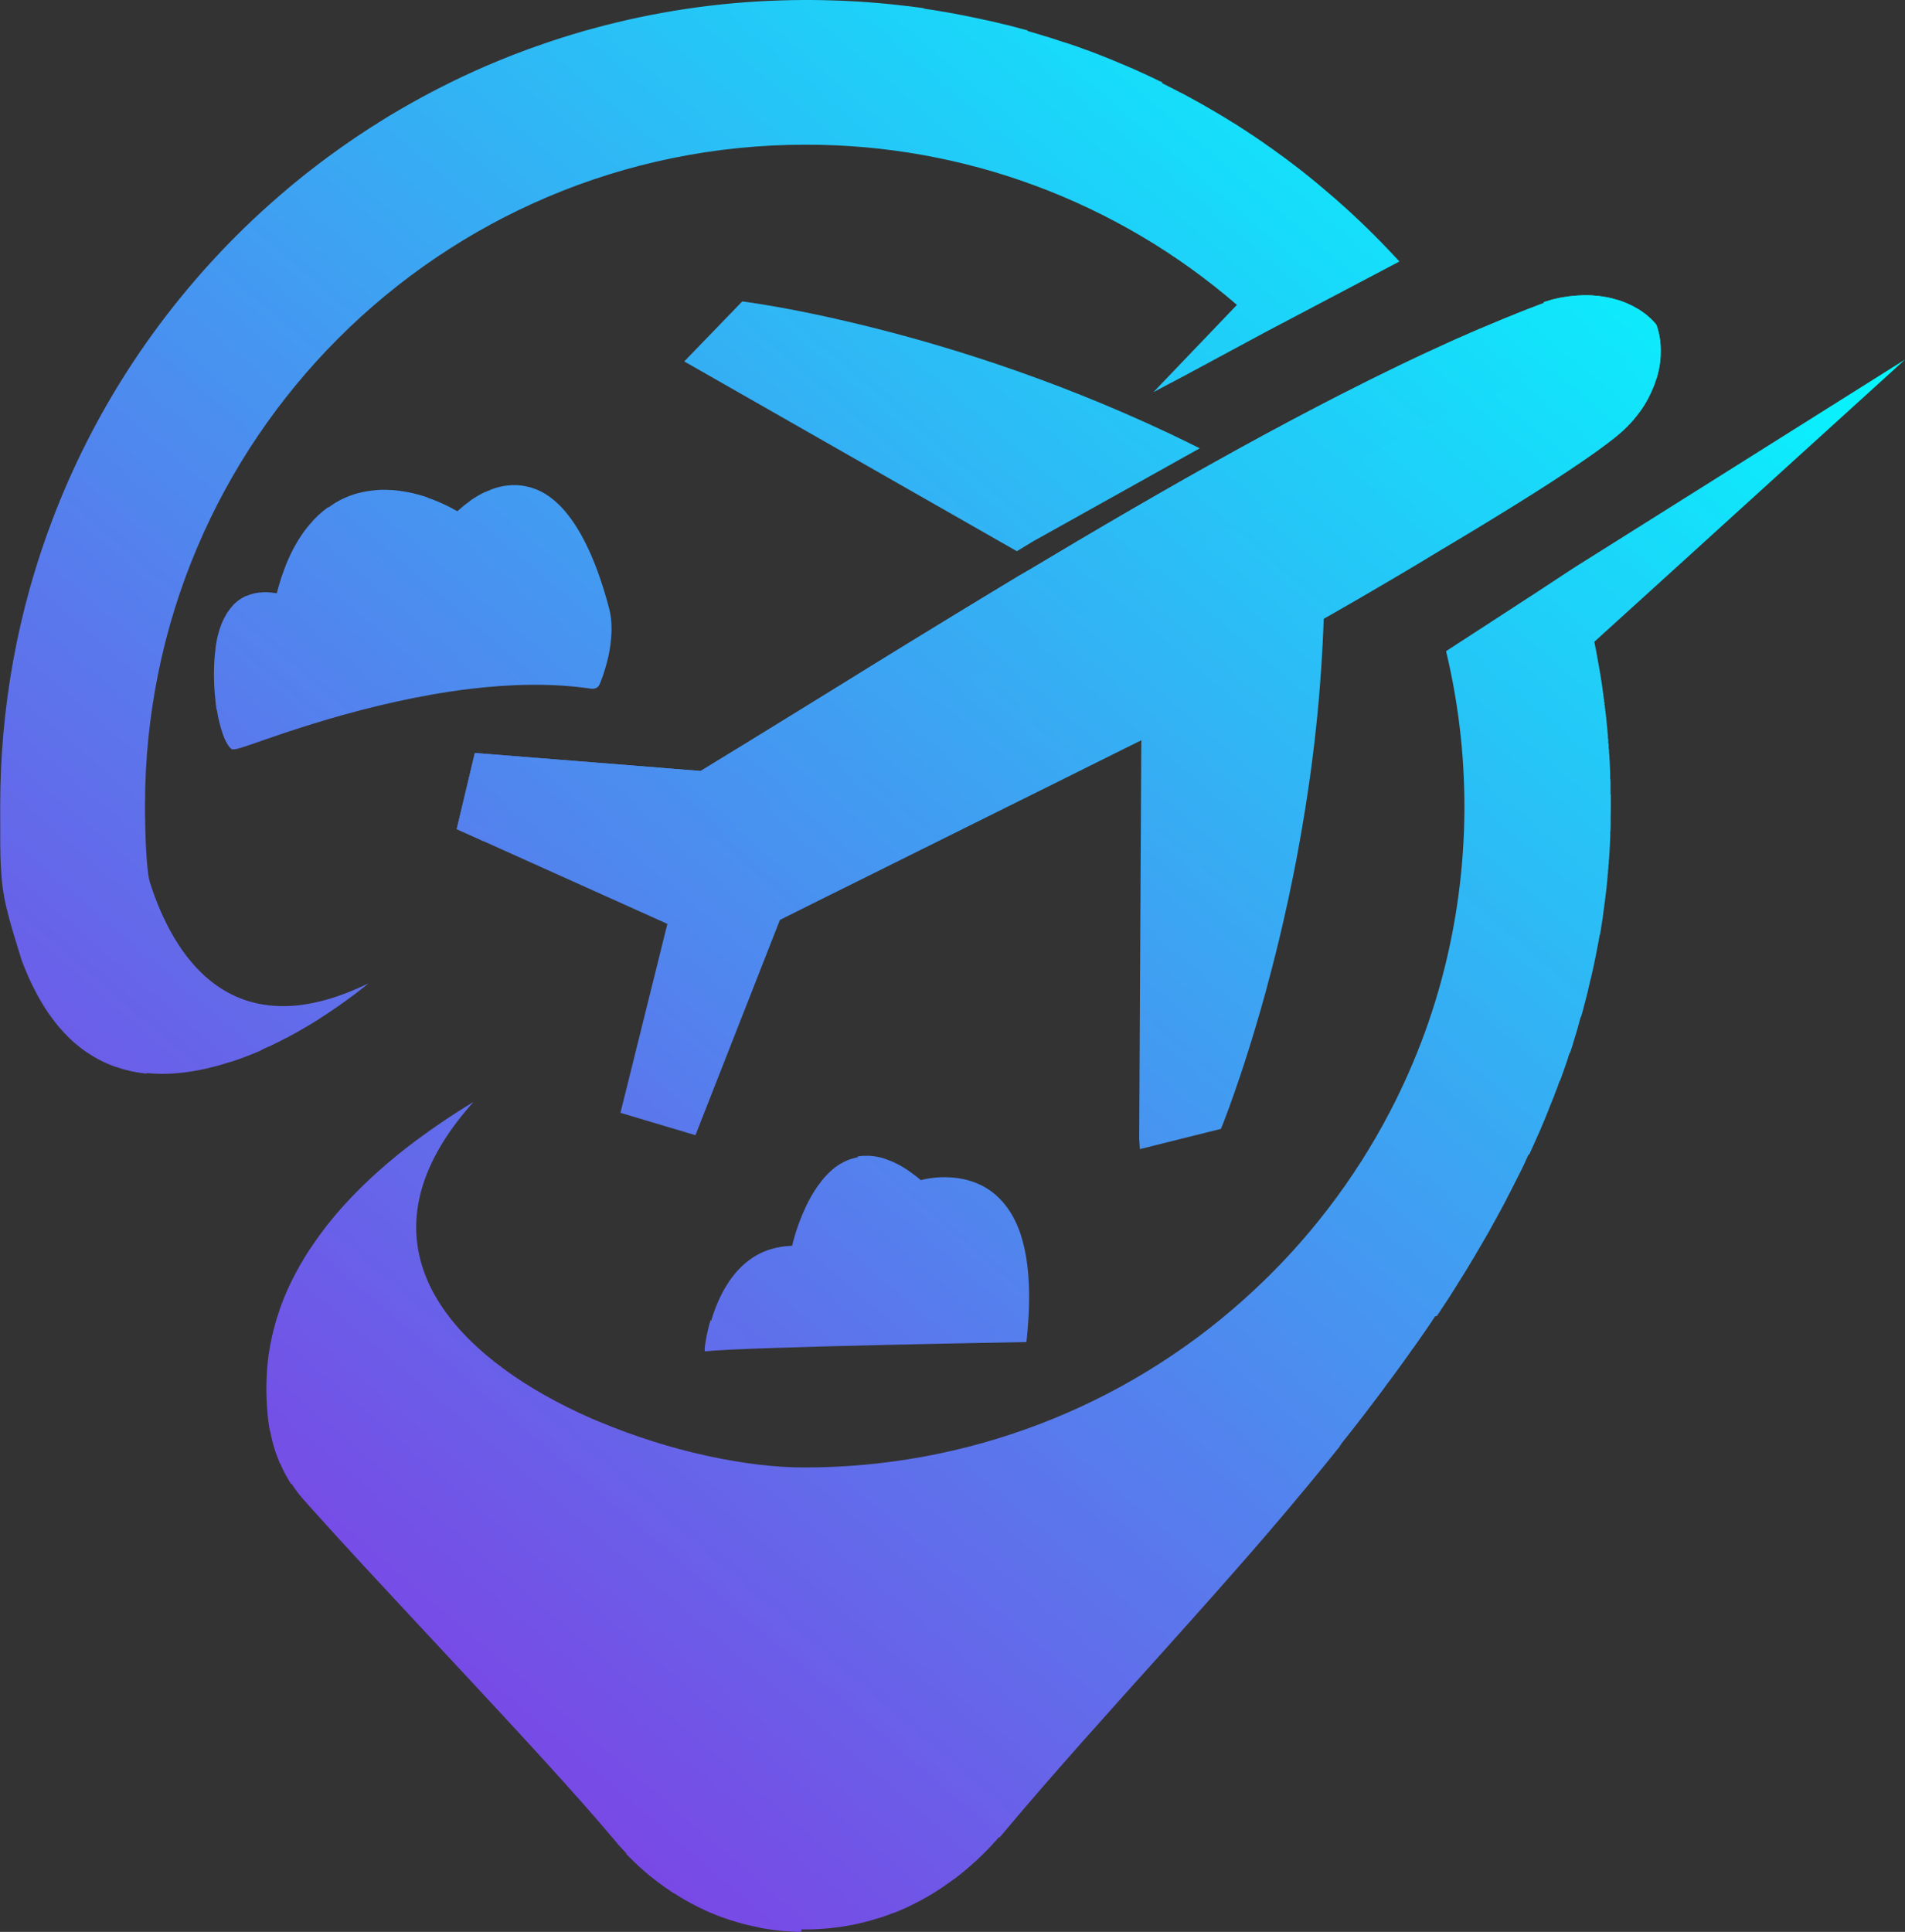
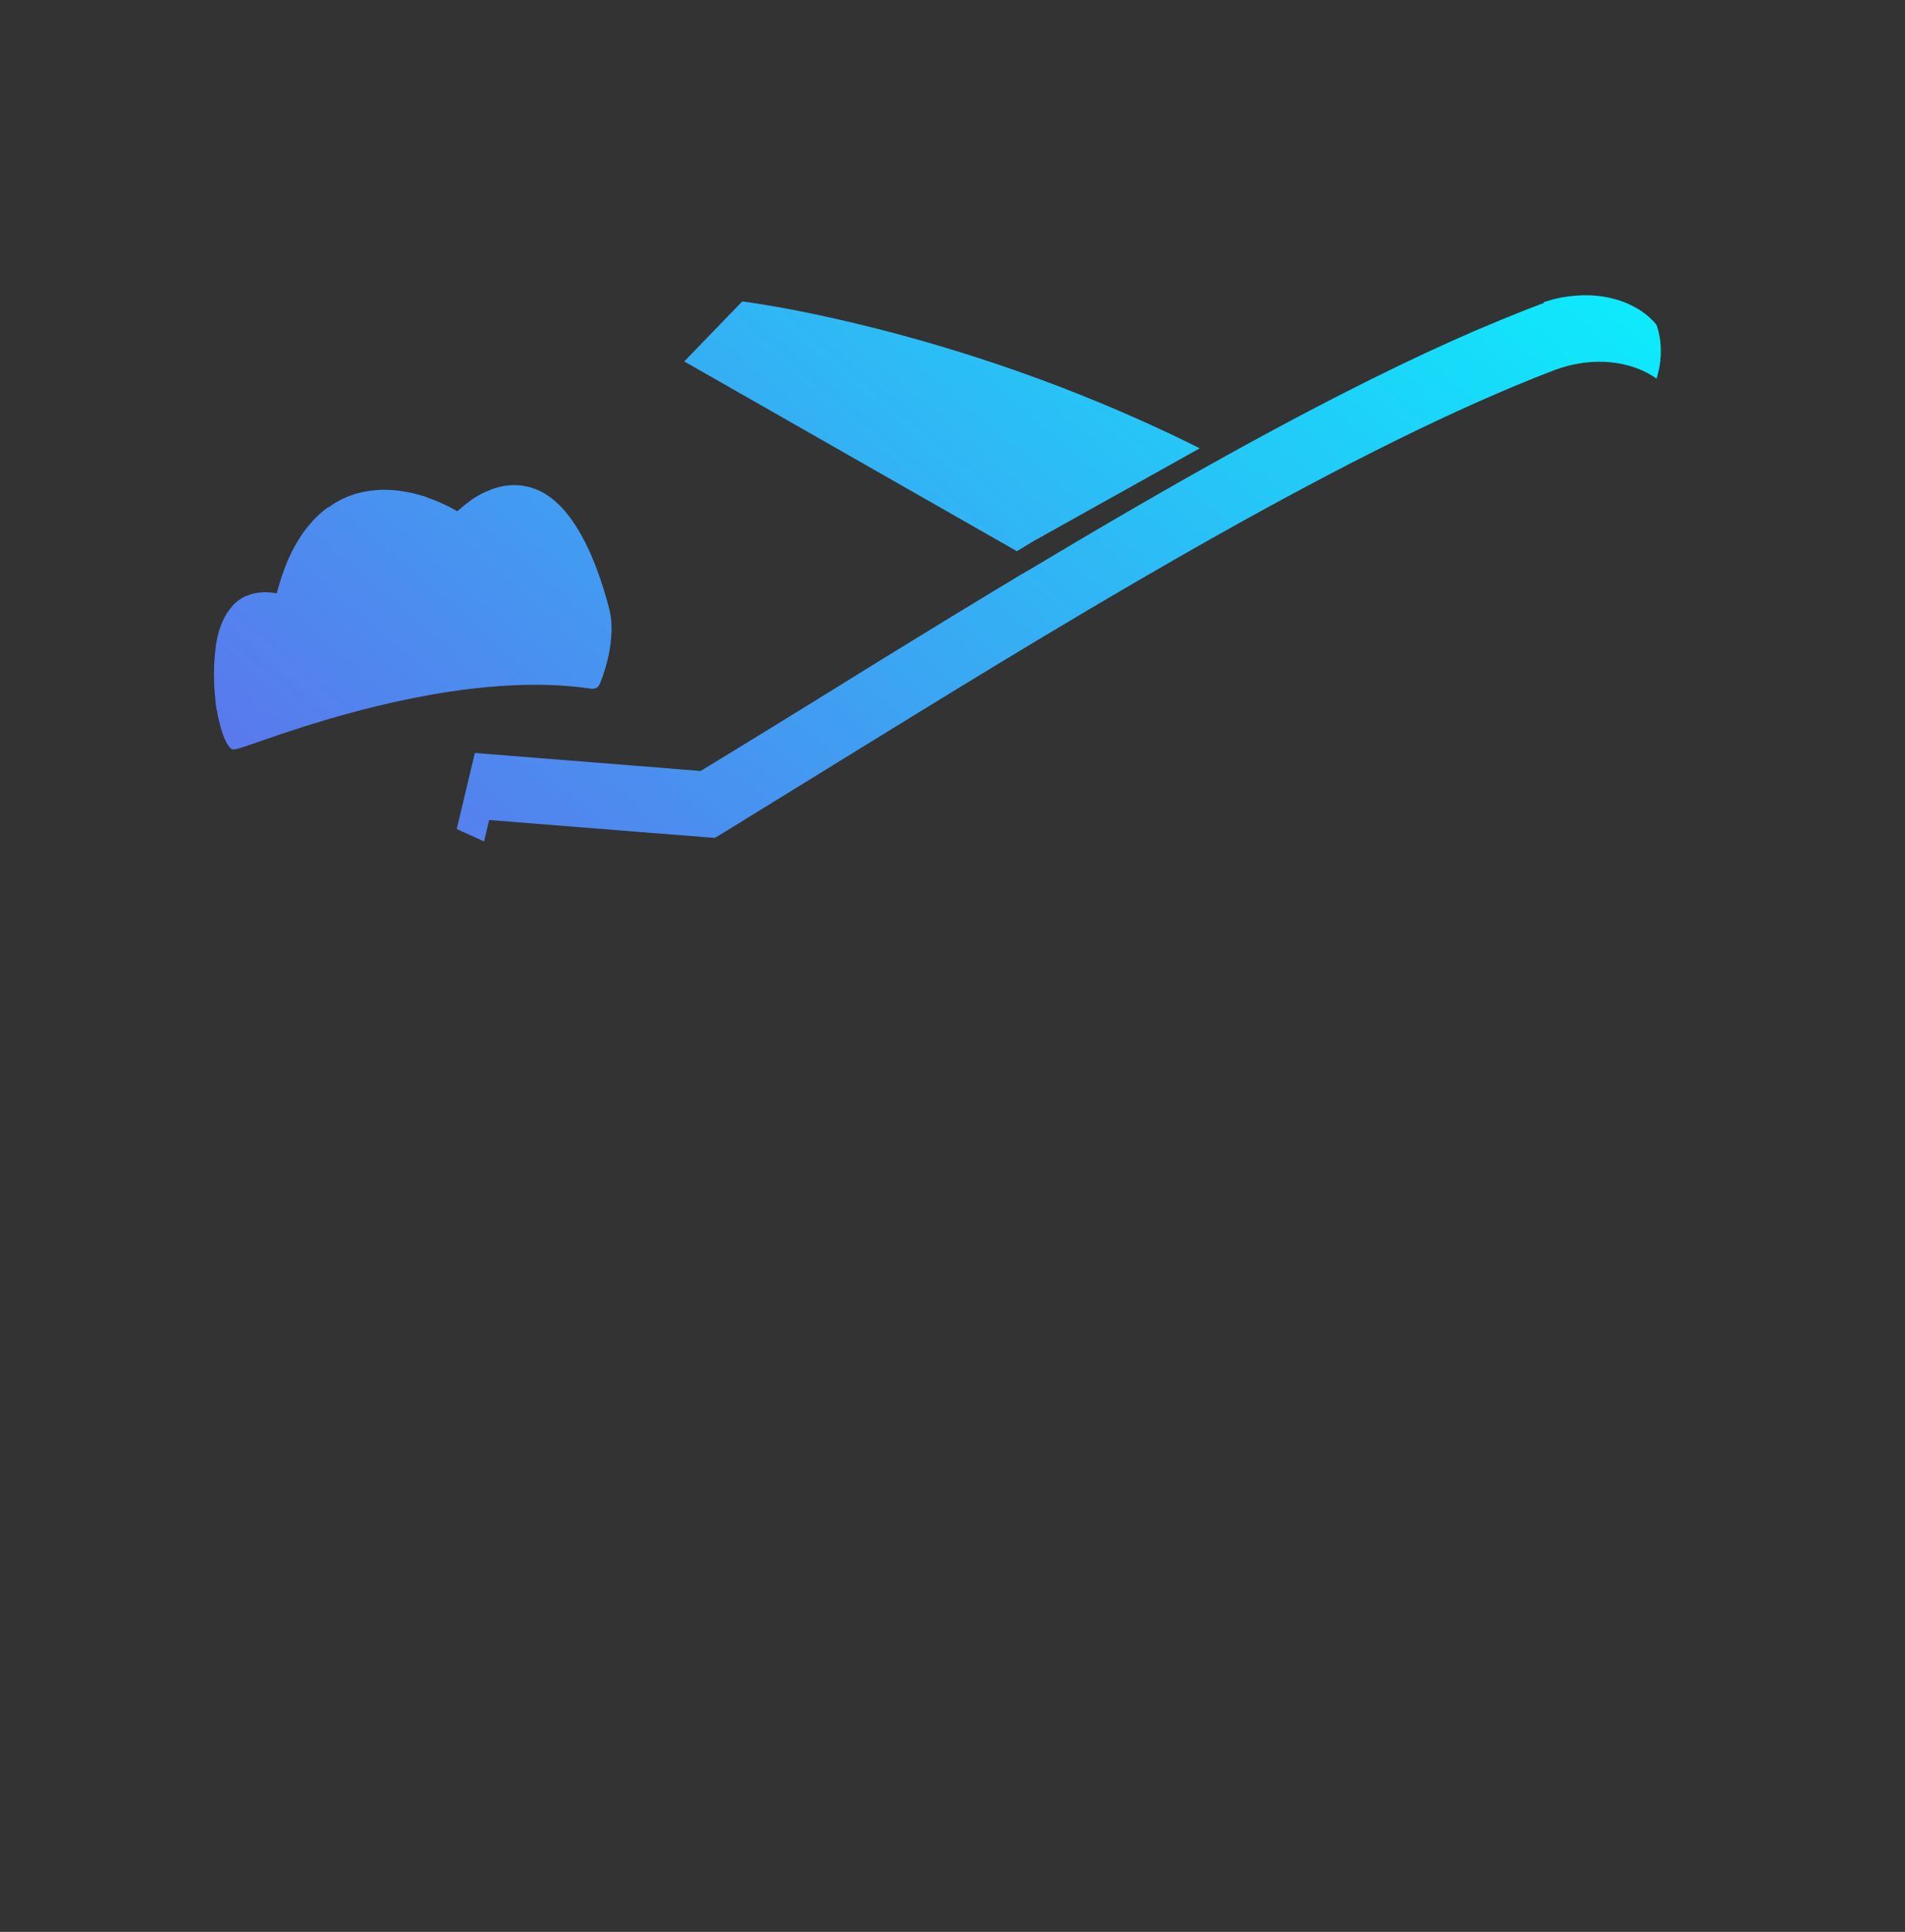
<svg xmlns="http://www.w3.org/2000/svg" viewBox="0 0 1714.98 1738.92">
  <rect x="0" y="0" width="1714.98" height="1738.92" fill="#333333" stroke="none" />
  <defs>
    <style>.cls-1{fill:none;}.cls-2{clip-path:url(#clip-path);}.cls-3{clip-path:url(#clip-path-2);}.cls-4{fill:url(#linear-gradient);}.cls-5{clip-path:url(#clip-path-3);}.cls-6{clip-path:url(#clip-path-4);}.cls-7{fill:url(#linear-gradient-2);}.cls-8{clip-path:url(#clip-path-5);}.cls-9{clip-path:url(#clip-path-6);}.cls-10{fill:url(#linear-gradient-3);}.cls-11{clip-path:url(#clip-path-7);}.cls-12{clip-path:url(#clip-path-8);}.cls-13{clip-path:url(#clip-path-9);}.cls-14{mask:url(#mask);}.cls-15{clip-path:url(#clip-path-11);}.cls-16{fill:#fff;}.cls-16,.cls-24{fill-rule:evenodd;}.cls-17{clip-path:url(#clip-path-14);}.cls-18{clip-path:url(#clip-path-15);}.cls-19{fill:url(#linear-gradient-4);}.cls-20{clip-path:url(#clip-path-16);}.cls-21{clip-path:url(#clip-path-17);}.cls-22{mask:url(#mask-3);}.cls-23{clip-path:url(#clip-path-19);}.cls-24{fill:#0b8bea;}.cls-25{clip-path:url(#clip-path-22);}.cls-26{clip-path:url(#clip-path-23);}.cls-27{fill:url(#linear-gradient-5);}.cls-28{clip-path:url(#clip-path-24);}.cls-29{clip-path:url(#clip-path-25);}.cls-30{fill:url(#linear-gradient-6);}.cls-31{clip-path:url(#clip-path-26);}.cls-32{clip-path:url(#clip-path-27);}.cls-33{fill:url(#linear-gradient-7);}</style>
    <clipPath id="clip-path">
-       <rect class="cls-1" x="634.47" y="1040.24" width="292.62" height="177.16" />
-     </clipPath>
+       </clipPath>
    <clipPath id="clip-path-2">
      <path class="cls-1" d="M640.18,1189h0v0c.53-1.79,1.1-3.63,1.73-5.5h0a139.47,139.47,0,0,1,6.56-16.24h0v0c.44-.92.9-1.83,1.36-2.74h0v0l.34-.67h0c1-1.86,2-3.7,3.1-5.52h0v0a98.8,98.8,0,0,1,5.51-8.26h0v0a79.08,79.08,0,0,1,11-12.07h0v0a67.49,67.49,0,0,1,7.6-5.85h0a63.27,63.27,0,0,1,7.24-4.15h0c1-.48,2-.94,3-1.37h.1v0c1.12-.47,2.26-.93,3.43-1.34h0l.93-.34h.11v0l1-.32h.07l1-.33h0a67.91,67.91,0,0,1,9.07-2.06h.27v-.05q2.82-.43,5.8-.64h.76v-.06c1-.06,1.95-.11,2.94-.13a167.94,167.94,0,0,1,5.35-18.13h0c.43-1.23.89-2.49,1.38-3.79h0c.83-2.23,1.76-4.53,2.76-6.91h0c1-2.26,2-4.57,3.11-6.9h0l.33-.68h0v0c.44-.9.89-1.82,1.36-2.74h0v0l.33-.65h0v0c1.68-3.24,3.52-6.49,5.53-9.66h0c.89-1.4,1.8-2.77,2.76-4.13h0v0q2-2.83,4.14-5.51h0a74.08,74.08,0,0,1,9-9.33h0c1.12-1,2.26-1.88,3.44-2.75h0v0q2-1.47,4.06-2.74H757v-.05c1.2-.73,2.42-1.41,3.68-2h.12v-.06l.58-.29h.11v0l.66-.29h0c1.11-.5,2.23-1,3.38-1.37h.08v0l.91-.32h.12v0l1-.3h0c.85-.26,1.7-.48,2.57-.68h.19v-.05c.46-.11.91-.22,1.36-.3h.37V1041c.56-.11,1.12-.2,1.7-.29h0c1-.15,2.06-.27,3.12-.35h1.37v0c1.14,0,2.29,0,3.46,0v0h1.37a51.27,51.27,0,0,1,5.2.65v0h.28c.48.08,1,.18,1.45.28v.06h.26l1.46.33v0H792l1.29.33h0c.8.22,1.59.43,2.39.68v0h0c.33.1.68.23,1,.34h0c1.47.49,3,1.06,4.49,1.69v0h.1c.54.22,1.08.44,1.62.68h0c.22.09.44.21.67.31v0h.06l.63.3v0h.11c1.33.62,2.68,1.31,4,2v0h.08l.61.31v0h0l.64.34h0c.57.31,1.15.68,1.73,1v0h0q2.72,1.57,5.5,3.43v0h0c1.13.76,2.28,1.57,3.42,2.41h0c.91.66,1.83,1.36,2.75,2.06h0l1.36,1,.34.26v.09h.11c.53.42,1.08.88,1.62,1.32v.06h.08c.78.64,1.56,1.26,2.36,1.94a84.93,84.93,0,0,1,28.67-2.29H858c1,.08,2,.2,3,.33h.08c.78.1,1.55.21,2.33.34h.06a74.72,74.72,0,0,1,7.9,1.71v0h0q3.07.84,6.18,2v.05h.12c1.34.52,2.68,1.08,4,1.71v0h.05l.64.3v0h.1c.89.44,1.78.89,2.66,1.37v0h0c.79.43,1.59.88,2.39,1.36v0h0c1.38.83,2.76,1.72,4.12,2.69v.07h.11q2.22,1.61,4.38,3.46h0l.35.29v.06h.07a65.93,65.93,0,0,1,6.49,6.55h0c.94,1.09,1.86,2.21,2.76,3.41v0h0c.33.44.67.9,1,1.36v0h0c.93,1.29,1.85,2.62,2.74,4v.11h.07a87.45,87.45,0,0,1,5.81,11v0h0c.35.78.69,1.57,1,2.38v0h0c.23.56.46,1.13.68,1.7v0h0c.6,1.53,1.18,3.11,1.72,4.74v.1h0l.31.93v.11h0c.1.3.21.6.31.92v.11h0l.31,1v0h0c.24.77.46,1.55.69,2.34v.08h0c.47,1.67.93,3.4,1.36,5.18h0c.12.48.24,1,.35,1.46v.27h.06c.1.44.19.89.29,1.34v0h0q.55,2.52,1,5.17v0c.12.63.24,1.26.35,1.9v.17h0c.11.66.21,1.33.31,2v.08h0c.12.75.23,1.51.33,2.27v.15h0c.11.79.22,1.57.32,2.37v.05h0c.12,1,.23,1.95.34,2.93v.52h.06c.1.94.19,1.88.29,2.83v.63h.05c.11,1.13.21,2.26.29,3.41v0h0c.14,1.86.25,3.77.34,5.7v1.57h.08q.45,10.76-.06,23.15h0v.53c-.08,1.87-.18,3.77-.29,5.69h-.06v.91c-.18,2.86-.4,5.79-.65,8.77h0v.43c-.09,1.13-.19,2.24-.29,3.37h-.06v.58c-.09.94-.2,1.92-.3,2.88h0v.36c-.1,1-.22,2.06-.33,3.1h0v.15c-.06.52-.11,1-.18,1.58,0,0-252.16,4.21-290,8.39a155.24,155.24,0,0,1,5.7-28.45" />
    </clipPath>
    <linearGradient id="linear-gradient" x1="-1260.35" y1="2544.67" x2="-1099.31" y2="2732.66" gradientTransform="matrix(1.31, 0, 0, -1.31, 2329.42, 4592.34)" gradientUnits="userSpaceOnUse">
      <stop offset="0" stop-color="#626ceb" />
      <stop offset="0.03" stop-color="#616deb" />
      <stop offset="0.06" stop-color="#616eeb" />
      <stop offset="0.09" stop-color="#606feb" />
      <stop offset="0.13" stop-color="#5f6feb" />
      <stop offset="0.16" stop-color="#5f70eb" />
      <stop offset="0.19" stop-color="#5e71eb" />
      <stop offset="0.22" stop-color="#5e72ec" />
      <stop offset="0.25" stop-color="#5d73ec" />
      <stop offset="0.28" stop-color="#5c74ec" />
      <stop offset="0.31" stop-color="#5c75ec" />
      <stop offset="0.34" stop-color="#5b76ec" />
      <stop offset="0.38" stop-color="#5b77ec" />
      <stop offset="0.41" stop-color="#5a78ec" />
      <stop offset="0.41" stop-color="#5979ed" />
      <stop offset="0.44" stop-color="#5979ed" />
      <stop offset="0.47" stop-color="#597aed" />
      <stop offset="0.5" stop-color="#587bed" />
      <stop offset="0.52" stop-color="#587bed" />
      <stop offset="0.53" stop-color="#577ced" />
      <stop offset="0.55" stop-color="#577ced" />
      <stop offset="0.56" stop-color="#577ded" />
      <stop offset="0.58" stop-color="#567ded" />
      <stop offset="0.59" stop-color="#567eed" />
      <stop offset="0.59" stop-color="#567eed" />
      <stop offset="0.61" stop-color="#567eed" />
      <stop offset="0.63" stop-color="#557fed" />
      <stop offset="0.64" stop-color="#557fee" />
      <stop offset="0.66" stop-color="#5580ee" />
      <stop offset="0.67" stop-color="#5481ee" />
      <stop offset="0.69" stop-color="#5481ee" />
      <stop offset="0.7" stop-color="#5482ee" />
      <stop offset="0.72" stop-color="#5382ee" />
      <stop offset="0.73" stop-color="#5383ee" />
      <stop offset="0.75" stop-color="#5283ee" />
      <stop offset="0.77" stop-color="#5284ee" />
      <stop offset="0.78" stop-color="#5284ee" />
      <stop offset="0.8" stop-color="#5185ee" />
      <stop offset="0.81" stop-color="#5185ee" />
      <stop offset="0.83" stop-color="#5186ee" />
      <stop offset="0.84" stop-color="#5086ee" />
      <stop offset="0.86" stop-color="#5087ee" />
      <stop offset="0.88" stop-color="#5087ef" />
      <stop offset="0.89" stop-color="#4f88ef" />
      <stop offset="0.91" stop-color="#4f88ef" />
      <stop offset="0.92" stop-color="#4f89ef" />
      <stop offset="0.94" stop-color="#4e89ef" />
      <stop offset="0.95" stop-color="#4e8aef" />
      <stop offset="0.97" stop-color="#4e8aef" />
      <stop offset="0.98" stop-color="#4d8bef" />
      <stop offset="1" stop-color="#4d8bef" />
    </linearGradient>
    <clipPath id="clip-path-3">
      <rect class="cls-1" x="192.51" y="436.48" width="358.62" height="238.44" />
    </clipPath>
    <clipPath id="clip-path-4">
      <path class="cls-1" d="M209.56,674.77v-.09h-.25l-.45-.22v-.13h-.2a5.36,5.36,0,0,1-.49-.34h0a4.19,4.19,0,0,1-.34-.28v-.06h-.07l-.28-.25v-.09h-.09l-.25-.27V673h-.08l-.27-.3v0h0a19.54,19.54,0,0,1-1.7-2.31v-.1H205c-.31-.52-.64-1.07-1-1.66v-.07H204c-.44-.82-.89-1.71-1.33-2.66v-.11h-.06l-.29-.65v0h0c-.34-.77-.68-1.56-1-2.4v0h0c-.35-.87-.7-1.78-1-2.72v0h0l-.33-1v-.09h0l-.32-.93v-.11h0c-.22-.67-.44-1.36-.66-2.06h0c-.24-.76-.46-1.55-.69-2.35v-.07h0l-.32-1.18v-.21h-.05c-.47-1.75-.92-3.58-1.34-5.47v0h0l-.33-1.59v-.14h0c-.11-.53-.21-1.07-.32-1.6v-.13h0c-.24-1.23-.46-2.5-.67-3.78v-.37H195c-.1-.62-.19-1.25-.29-1.88v-.19h0c-.12-.77-.22-1.56-.32-2.35v-.07h0c-.07-.55-.14-1.1-.2-1.66l-.13-1.13v-.32h0c-.11-1-.21-1.9-.31-2.87v-.59h-.06c-.1-1-.2-2.06-.29-3.11v-.68h-.05c-.3-3.63-.52-7.34-.64-11.1v-2.73h-.07c0-2.19,0-4.37,0-6.57h.08V600c.08-2.2.19-4.39.35-6.57.08-1,.16-2.08.25-3.11h.09v-.94c.08-.73.15-1.45.24-2.17h.11v-1c.07-.6.15-1.2.23-1.8H194v-.83c.08-.65.18-1.29.29-1.93h0v-.36l.18-1.09c.15-.91.31-1.81.49-2.7h0v-.13c.11-.53.22-1.07.32-1.6h0v-.11c.21-1,.44-2,.68-3h0v0c.11-.46.23-.9.34-1.35h0v0c.21-.81.42-1.61.66-2.4h0v-.11c.51-1.73,1.06-3.42,1.67-5.08h.05v-.16l.34-.87h0v-.05q.94-2.46,2.07-4.79h0v0l.32-.66h0v0l.33-.65h0v0c.53-1,1.1-2.07,1.69-3.07h0v-.06c.33-.57.67-1.12,1-1.66h0c.54-.83,1.09-1.63,1.66-2.41h.07v-.09c.33-.44.65-.87,1-1.29h0v-.06c.66-.82,1.33-1.6,2-2.36h0v-.06l.28-.29h.07V545l.26-.27h.08v-.08l.26-.26h.09v-.09l.25-.25h.09v-.1l.26-.25h.09v-.08l.28-.27h.07v-.06l.3-.29h0v0c.65-.58,1.31-1.15,2-1.69h.08v-.07c.42-.33.85-.65,1.28-1h.11v-.07l.88-.62h.15v-.1c.5-.33,1-.66,1.54-1l.52-.31h0l.6-.34h.09v0l.55-.29h.15v-.08l.51-.26h.17V537l.54-.26h.16v-.08l.58-.27H222v0l.69-.29h0l.84-.34h.2v-.07c.56-.22,1.13-.43,1.72-.62h.35v-.12l.75-.23h.63v-.18l.61-.16h.78v-.19l.66-.16h.37v-.08c1.23-.25,2.5-.46,3.8-.61h2.08v-.18a48.45,48.45,0,0,1,6.91,0v.14H244l1.47.17v.18h1.26l1.85.3v0h.23l.38.07c.24-1,.49-1.89.74-2.84h0v-.1c.21-.78.42-1.55.64-2.31h.05v-.19l.34-1.19h0v0q2.35-8.16,5.17-15.53h0v0c.22-.56.44-1.13.66-1.68h0v-.1c.21-.54.43-1.1.65-1.63h0v-.1c.23-.55.46-1.09.68-1.63h0v0c.34-.8.67-1.6,1-2.38h0v0c.57-1.28,1.13-2.53,1.71-3.77h0v0l.3-.64h0v-.09q1.16-2.43,2.37-4.75h.05v-.11l.31-.58h0v-.07l.33-.63h0v0q1.82-3.39,3.73-6.54h.07v-.11c.34-.55.67-1.09,1-1.62h0v0c.88-1.4,1.79-2.77,2.71-4.1h.05v-.08l.67-1h0v0c1.34-1.9,2.72-3.74,4.14-5.5h0l.27-.34h.08v-.09c.45-.56.9-1.1,1.36-1.65h0v0c.47-.55.93-1.1,1.41-1.63.33-.37.65-.74,1-1.11h0v0l.3-.32h.05v-.06l.26-.29h.08V469l.25-.26h.1v-.12l.22-.23h.12v-.13l.21-.22h.14v-.15l.19-.19h.16v-.17l.17-.18h.17v-.17l.17-.17h.18v-.18l.16-.17h.18v-.18l.16-.16h.19v-.19l.16-.16h.19v-.18l.16-.16h.19v-.18l.17-.17h.17v-.16l.19-.18h.15v-.16l.21-.19h.14v-.14l.22-.21h.13v-.11l.24-.23h.1v-.09l.28-.25h.07v-.07l.3-.28h0v0l.35-.31h0c.65-.59,1.3-1.16,2-1.73h.11V461l.31-.25h0v0l1.21-1h.17v-.13l.26-.21h.09v-.07l.78-.62h.25v-.2l.2-.15h.15v-.12l.3-.23h0v0l.41-.31h.28v-.21l.19-.13h.16v-.12l.31-.23h0v0l.45-.33H296v-.17l.24-.17h.11v-.08c1.33-.94,2.67-1.84,4-2.69h.11v-.06l.44-.28h.25V453l.32-.2h0l.56-.33h.13v-.08l.46-.27h.24V452l.36-.2h.33v-.19l.28-.16h.41v-.23l.22-.12h.12V451l.51-.27h.19v-.1l.47-.24H306v-.12l.44-.23h.25v-.13c1.1-.56,2.2-1.09,3.31-1.6h.15v-.07l.62-.28h.07v0l.72-.32h.32v-.14l.49-.21h.2v-.08l.64-.26h.39v-.16l.47-.19h.23v-.09l.67-.26h.36v-.13l.57-.21h.47v-.17l.48-.17h.21v-.08l.79-.27h.25v-.08l1-.33.92-.28h.14v0l1-.3h.33v-.1l.94-.25h.45v-.12l.9-.22h.48v-.12l1-.23H326V443l.81-.17h.57v-.12c.38-.09.77-.16,1.15-.23h.23v0l1.71-.31h0c.74-.13,1.48-.24,2.23-.34h.88v-.13l1.86-.22h1.6v-.16c.75-.07,1.51-.13,2.27-.18h.84V441q4.77-.27,9.68-.08v.14h2.64c1.07.07,2.15.15,3.23.26v.09h.81l2,.21v.13h1l1.44.2v.14h1l1.79.3v.05H364l1.91.35,1.58.31v0h.17l1.21.25v.09h.42l1.31.3v0h.22l1.16.28v.07h.29l1.1.27v.08h.27l1.11.28v.06h.2l1.18.32v0h.09c.78.21,1.55.44,2.33.67v0h.06l1,.3v0h.16l.88.28v.07h.23l.81.26v.08h.26l.77.26v.09H383l.78.26v.08H384l.79.28V448h.2l.83.3v.05H386l.89.32v0h.06c.9.33,1.8.67,2.71,1h0l1.69.67v0h.07l.63.26v.09h.22l.81.33h0l.67.28v.07h.15l.54.23v.11h.28l.77.33h0l.65.29v.06h.14l.56.25v.1h.22l1.5.68h0l.66.31v0h.09c1.81.85,3.63,1.73,5.44,2.65v.12h.25l.45.23v.11h.22l.47.24v.11h.2l.49.25v.1h.18l.51.27V458h.15l.54.29v.06h.11l.58.31v0h.07l.62.35h0l2.13,1.17.91-.83h.06v0l.33-.3h0c.52-.46,1-.92,1.57-1.37h.15v-.15l.25-.2h.1v-.09l.31-.25h0v0c.53-.46,1.07-.9,1.61-1.34h.12v-.1l.3-.25h0v0c.57-.46,1.12-.91,1.69-1.35h0v0q1.33-1.05,2.7-2h.06v-.06l.89-.64h.15V451l.33-.23h0l.47-.34h.22v-.15l.28-.19h.07V450l.94-.65h.09v-.06l.95-.63h.09v-.06l1-.63h.07v0c.91-.59,1.83-1.15,2.76-1.7h0l.59-.34h.1v-.06l.5-.28h.19v-.11l.43-.24h.26v-.15l1-.54h0v0l.62-.33h.07v0l.6-.31h.1v-.05l.59-.3h.09v-.05l.61-.29h.09v-.05l.63-.3H437v0c.75-.36,1.49-.69,2.24-1h.19v-.08l.63-.26h.06v0l.77-.32h.27V441l.61-.24h.42v-.16l.49-.19h.2v-.07l.75-.27h.29v-.1c.89-.32,1.78-.6,2.67-.87l1.43-.42H448c.41-.12.83-.23,1.25-.33h.13v0c.43-.12.86-.22,1.29-.32h.09v0c1.13-.26,2.26-.48,3.39-.67h.07c.77-.13,1.54-.24,2.31-.34h.11c1.3-.16,2.61-.27,3.91-.33h.93v0c1,0,2.07,0,3.11,0v0h.95c1.3.06,2.59.17,3.88.34h.07l2,.3v.05h.28c1.51.27,3,.6,4.56,1v0h.08l1,.27v.08h.25c1.3.38,2.6.83,3.9,1.33v0h.12c.53.21,1.07.42,1.61.65v0h.08a58.48,58.48,0,0,1,5.45,2.69v.07H489l.56.32v0h0c.45.25.89.52,1.34.79,1.16.72,2.31,1.48,3.46,2.3v0h0c.92.65,1.83,1.34,2.74,2.05v0h0q2.6,2.06,5.16,4.49c.69.66,1.39,1.34,2.08,2v0h0l.31.32v0h0l.32.33v0h0l.33.34c1,1.1,2.08,2.24,3.11,3.44v0h0a121.89,121.89,0,0,1,11,15.16v0h0c1,1.66,2.06,3.39,3.08,5.17h0c.58,1,1.15,2,1.72,3.09v0h0q3,5.49,5.87,11.72v0h0c.58,1.24,1.15,2.51,1.72,3.8h0q1.4,3.18,2.76,6.54v0h0l.68,1.69v0h0l.67,1.71v0h0c.7,1.78,1.39,3.59,2.07,5.45v.08h0q2.64,7.19,5.15,15.15v0h0c.46,1.46.91,2.94,1.36,4.44v.05h0q.87,2.88,1.72,5.83v0h0c.23.79.45,1.59.67,2.4v0h0c.35,1.24.69,2.49,1,3.76v0h0l.63,2.39c.14.51.27,1,.39,1.56v.2h0c.42,1.79.74,3.61,1,5.45v.08h0c.13,1,.24,2,.33,3v.14h0a85.74,85.74,0,0,1,0,14.51h0V574c-.17,2.12-.4,4.23-.68,6.29h0q-.45,3.18-1,6.21h0v.11c-.2,1.13-.43,2.25-.67,3.35h0v.07c-.23,1-.46,2-.7,3h0c-.22.93-.45,1.85-.68,2.75h0v0c-.56,2.18-1.15,4.25-1.73,6.17h0a135.91,135.91,0,0,1-5,14.13,6.9,6.9,0,0,1-.84,1.42h0a6.84,6.84,0,0,1-1,1h0v0a6.5,6.5,0,0,1-1.65,1h-.08v0a8,8,0,0,1-1,.32h-.06a6.71,6.71,0,0,1-2.49.09v.07c-35.34-5.35-73.25-4.31-110.18.17-11.65,1.41-23.21,3.18-34.55,5.18-21.5,3.81-42.24,8.51-61.49,13.48h0l-6.54,1.72h0c-3.86,1-7.67,2.07-11.39,3.1h0c-9.1,2.54-17.77,5.1-25.9,7.6h0q-5.7,1.76-11,3.45h0q-6.11,1.95-11.71,3.79h0v0l-1,.33h0l-1,.33h0l-1,.34h0l-1,.34h0l-1,.34h0l-1,.34h0l-1,.34h0l-1,.35h0l-1,.34h0v0q-7.14,2.4-13.1,4.48h0l-7,2.44-.9.31h0l-1,.33h0v0c-5.18,1.78-9.32,3.2-12.43,4.13h0c-.9.27-1.7.5-2.42.68h0c-.53.14-1,.26-1.44.35H212v.05a8.22,8.22,0,0,1-1.57.19,2.55,2.55,0,0,1-.86-.15" />
    </clipPath>
    <linearGradient id="linear-gradient-2" x1="-1594" y1="2955.38" x2="-1388.79" y2="3195.21" gradientTransform="matrix(1.31, 0, 0, -1.31, 2329.42, 4592.34)" gradientUnits="userSpaceOnUse">
      <stop offset="0" stop-color="#5a78ec" />
      <stop offset="0.02" stop-color="#5a78ec" />
      <stop offset="0.03" stop-color="#5979ed" />
      <stop offset="0.05" stop-color="#5979ed" />
      <stop offset="0.06" stop-color="#597aed" />
      <stop offset="0.08" stop-color="#587aed" />
      <stop offset="0.09" stop-color="#587bed" />
      <stop offset="0.11" stop-color="#577ced" />
      <stop offset="0.13" stop-color="#577ced" />
      <stop offset="0.14" stop-color="#577ded" />
      <stop offset="0.16" stop-color="#567eed" />
      <stop offset="0.17" stop-color="#567eed" />
      <stop offset="0.19" stop-color="#557fed" />
      <stop offset="0.2" stop-color="#5580ee" />
      <stop offset="0.22" stop-color="#5480ee" />
      <stop offset="0.23" stop-color="#5481ee" />
      <stop offset="0.25" stop-color="#5482ee" />
      <stop offset="0.27" stop-color="#5382ee" />
      <stop offset="0.28" stop-color="#5383ee" />
      <stop offset="0.3" stop-color="#5283ee" />
      <stop offset="0.31" stop-color="#5284ee" />
      <stop offset="0.33" stop-color="#5185ee" />
      <stop offset="0.34" stop-color="#5185ee" />
      <stop offset="0.36" stop-color="#5086ee" />
      <stop offset="0.38" stop-color="#5087ef" />
      <stop offset="0.39" stop-color="#5087ef" />
      <stop offset="0.41" stop-color="#4f88ef" />
      <stop offset="0.42" stop-color="#4f89ef" />
      <stop offset="0.44" stop-color="#4e89ef" />
      <stop offset="0.44" stop-color="#4e8aef" />
      <stop offset="0.45" stop-color="#4e8aef" />
      <stop offset="0.47" stop-color="#4d8bef" />
      <stop offset="0.48" stop-color="#4d8bef" />
      <stop offset="0.5" stop-color="#4d8cef" />
      <stop offset="0.52" stop-color="#4c8def" />
      <stop offset="0.53" stop-color="#4c8def" />
      <stop offset="0.55" stop-color="#4b8eef" />
      <stop offset="0.56" stop-color="#4b8ff0" />
      <stop offset="0.56" stop-color="#4a8ff0" />
      <stop offset="0.58" stop-color="#4a8ff0" />
      <stop offset="0.59" stop-color="#4a90f0" />
      <stop offset="0.61" stop-color="#4990f0" />
      <stop offset="0.63" stop-color="#4991f0" />
      <stop offset="0.64" stop-color="#4992f0" />
      <stop offset="0.66" stop-color="#4892f0" />
      <stop offset="0.67" stop-color="#4893f0" />
      <stop offset="0.69" stop-color="#4794f0" />
      <stop offset="0.7" stop-color="#4794f0" />
      <stop offset="0.72" stop-color="#4695f0" />
      <stop offset="0.73" stop-color="#4696f1" />
      <stop offset="0.75" stop-color="#4696f1" />
      <stop offset="0.77" stop-color="#4597f1" />
      <stop offset="0.78" stop-color="#4598f1" />
      <stop offset="0.8" stop-color="#4498f1" />
      <stop offset="0.81" stop-color="#4499f1" />
      <stop offset="0.83" stop-color="#439af1" />
      <stop offset="0.84" stop-color="#439af1" />
      <stop offset="0.86" stop-color="#429bf1" />
      <stop offset="0.88" stop-color="#429cf1" />
      <stop offset="0.89" stop-color="#429cf1" />
      <stop offset="0.91" stop-color="#419df2" />
      <stop offset="0.92" stop-color="#419df2" />
      <stop offset="0.94" stop-color="#409ef2" />
      <stop offset="0.95" stop-color="#409ff2" />
      <stop offset="0.97" stop-color="#3f9ff2" />
      <stop offset="0.98" stop-color="#3fa0f2" />
      <stop offset="1" stop-color="#3fa1f2" />
    </linearGradient>
    <clipPath id="clip-path-5">
-       <rect class="cls-1" x="239.71" y="323.64" width="1475.28" height="1415.28" />
-     </clipPath>
+       </clipPath>
    <clipPath id="clip-path-6">
      <path class="cls-1" d="M721.42,1738.89v-.06h-3c-2.45-.06-4.89-.18-7.33-.33v0h-.28c-1.41-.08-2.81-.18-4.22-.3v0h-.47c-3.07-.26-6.14-.58-9.2-1v-.06h-.48c-.76-.09-1.52-.22-2.29-.33H694l-2.33-.34h0c-1.38-.21-2.75-.45-4.13-.69h0l-1.72-.3v0h-.24l-1.48-.28V1735h-.37c-2.65-.51-5.29-1.1-7.93-1.72h-.06l-1.32-.31v0h-.14c-.42-.11-.83-.19-1.24-.3v-.05h-.23l-1.16-.3v0h-.16l-1.22-.33v0h-.08q-3.07-.81-6.14-1.72h0l-1-.29v-.06h-.17l-2.25-.67h0l-1-.34h-.07l-1-.32v0h-.08l-1-.31v0h-.09q-3.43-1.12-6.82-2.37v0h-.12c-.3-.12-.61-.22-.91-.33v0h0c-.56-.21-1.12-.44-1.68-.66v0h-.09c-2.28-.87-4.56-1.8-6.82-2.76h0l-.69-.3v0h-.12l-1.61-.68h0l-.65-.29v-.06h-.12c-1-.44-2-.91-3-1.36v0h0q-9.09-4.2-17.94-9.27v-.06h-.11l-.58-.33v0h0l-1.69-1v0h0l-1.68-1v0h0q-2.24-1.37-4.45-2.77h0l-1-.66v0H607l-1-.63v-.07h-.1c-.31-.19-.63-.39-.94-.6v-.09h-.13c-.3-.19-.6-.4-.9-.61v-.08h-.12c-2.16-1.44-4.32-2.94-6.45-4.46v0h0l-1.35-1v-.08h-.1l-.94-.67v0h0c-.46-.33-.91-.68-1.36-1v0h0l-1.35-1h0c-1.62-1.23-3.23-2.49-4.84-3.76v0h0l-1.67-1.34v0h-.05c-.56-.45-1.12-.9-1.68-1.37h0l-.33-.28v-.06h-.08l-2-1.7v0h0c-.68-.58-1.36-1.14-2-1.73h0c-1.16-1-2.3-2-3.45-3.09v0h0l-.33-.29v-.06h-.06l-.28-.25v-.09h-.11q-1.86-1.71-3.69-3.45h0l-.34-.32v0h0q-3.49-3.32-6.89-6.79v-.12h-.11l-.24-.25v-.1h-.09l-.25-.26V1668h-.08l-.26-.28v-.06h-.07l-.28-.31v0h0l-.3-.32v0h0l-.31-.33h0c-1.38-1.46-2.76-2.95-4.13-4.45v-.05h0l-.31-.33v0h0c-.81-.88-1.62-1.77-2.42-2.67V1659h-.07l-.27-.31v0h0c-.69-.78-1.36-1.59-2-2.38v0h0c-.65-.77-1.31-1.52-2-2.29-31.28-37.34-83.12-93.46-135.9-150.12h0l-14.17-15.2c-25.46-27.32-50.73-54.38-73.61-79.15l-4.15-4.49c-15.62-16.94-30-32.72-42.51-46.66h0c-3.35-3.75-6.57-7.36-9.62-10.83l-.75-.91h0l-1-1.28v-.11h-.08l-.27-.33h0l-.69-.89v-.15h-.12l-.22-.3v0h-.05l-.65-.86v-.17h-.13l-.21-.3v0h0l-1-1.37h0q-1.43-2-2.76-4v-.16h-.1l-.59-.89v-.15H262l-.61-.93v-.1h-.06l-.63-1v0h0c-.35-.55-.68-1.1-1-1.66v-.07h0l-1-1.7v0h0c-.58-1-1.16-2-1.71-3v-.06h0l-.32-.58v-.11h-.05l-.29-.55v-.14h-.07l-.28-.52v-.17h-.08c-.82-1.57-1.6-3.16-2.34-4.74v-.1h0l-.3-.65v0h0c-.23-.5-.45-1-.67-1.5v-.22h-.11l-.24-.56v-.14H252l-.29-.66v0h0l-.68-1.62v-.11h0c-.46-1.13-.91-2.26-1.34-3.4v0h0l-.32-.87v-.17h-.07c-.33-.9-.66-1.82-1-2.73v0h0l-.34-1v-.05h0l-.33-1v0h0l-.33-1h0c-.23-.75-.46-1.49-.68-2.24v-.19h-.06l-.29-1v-.05h0l-.34-1.17v-.21h-.06l-.28-1h0l-.35-1.3v-.08h0l-.32-1.27v-.12h0c-.36-1.44-.69-2.88-1-4.33v-.15h0l-.3-1.48v-.26h-.05l-.3-1.47v-.25H243q-.54-2.87-1-5.73v-.15h0c-.11-.74-.22-1.49-.32-2.23v-.18h0c-.16-1.23-.32-2.45-.46-3.67-.08-.68-.13-1.35-.2-2v-.18h0c-.11-1.09-.23-2.17-.33-3.25v-.56h-.06c-.11-1.31-.19-2.61-.29-3.91v-.23h0c-.14-2-.25-4-.33-6v-1.3h-.06q-.3-8.4,0-16.59h0v-.43c.08-1.82.18-3.64.3-5.45h0V1235c.09-1.29.21-2.56.32-3.84h0v-.29c.11-1.17.22-2.35.35-3.51.09-.93.2-1.85.31-2.77h0v-.24c.1-.84.21-1.68.32-2.52h0v-.15c.11-.77.22-1.52.33-2.27h0v-.17c.22-1.45.44-2.89.68-4.33h0v0c.11-.67.22-1.36.35-2h0l.31-1.72h0v-.16c.51-2.73,1.08-5.44,1.69-8.13h0v-.15c.74-3.21,1.54-6.38,2.41-9.53h0v0l.66-2.39h0v-.1c.33-1.12.67-2.24,1-3.35h0v-.08q1.44-4.67,3.06-9.25h0v-.12l.33-.92h0v0q1-2.74,2.05-5.48h0v0c.22-.56.43-1.13.65-1.69h0v-.1c.22-.54.45-1.08.68-1.63h0v0c.57-1.38,1.13-2.75,1.72-4.12h0c.45-1,.9-2.07,1.36-3.1h0v0l.29-.65h.06v-.13c.55-1.23,1.13-2.45,1.71-3.67h0v0q2.46-5.2,5.17-10.32h0v0c.68-1.27,1.36-2.53,2.06-3.78h0v0c.56-1,1.13-2.05,1.72-3.07h0v0c1.12-2,2.27-3.91,3.44-5.85h0v0l1-1.7h0v0l1.71-2.75h0v0c.8-1.27,1.6-2.53,2.42-3.78l.68-1h0v0l.68-1h0v0l.67-1h0v0l.68-1h0v0c1.56-2.32,3.17-4.61,4.81-6.89h0v0c.57-.8,1.14-1.6,1.72-2.39h0c.34-.47.69-.92,1-1.38h0v0q2.19-3,4.45-5.86h0v-.06l1-1.32h0l1.37-1.72h0q2.22-2.79,4.5-5.52c.67-.81,1.35-1.61,2-2.42h0v0c1.36-1.6,2.75-3.2,4.15-4.78.91-1,1.83-2.09,2.76-3.11h0l.31-.34h0v0q7.49-8.31,15.51-16.21h0v0l.31-.3h0v0l.32-.3h0v0l.32-.32h0v0l.33-.33h0l.34-.34h0l.34-.34q3.42-3.32,6.9-6.57h0c1.36-1.27,2.74-2.53,4.12-3.79h0v0q1.71-1.56,3.44-3.09h0v0q2.73-2.43,5.51-4.82h0v0l2.39-2.06h0v0q4.09-3.48,8.28-6.89h0l1.69-1.37h0v0c1.71-1.38,3.44-2.75,5.17-4.12h0c1-.81,2.05-1.62,3.09-2.42h0c1.94-1.51,3.9-3,5.87-4.49h0l1.37-1h0l1.38-1c1.72-1.28,3.44-2.54,5.17-3.8h0q5.31-3.86,10.69-7.59h0q4.8-3.33,9.64-6.56h0v0l1-.67h0v0l1-.67h0v0l1-.67h0c2.29-1.51,4.6-3,6.9-4.49h0q7.43-4.77,14.9-9.29c-1.34,1.49-2.56,3-3.84,4.45-96,111.15-33.21,201.87,67,258.87a467.91,467.91,0,0,0,42.86,21.43h0l2.41,1h0l2.41,1c.81.35,1.61.7,2.43,1h0c63.17,26.61,132.43,41.22,184.21,41.22a592.36,592.36,0,0,0,396.42-151.47q18.12-16.23,34.91-33.87,8.84-9.32,17.27-19h0q7.26-8.33,14.18-16.93h0q4.56-5.66,9-11.4h0a594.55,594.55,0,0,0,56-87.78q8.85-17,16.59-34.56h0a589.59,589.59,0,0,0,27.31-75.34h0a599.93,599.93,0,0,0,6.5-304.41l4.89-3.18h0l6.9-4.49h0l6.9-4.48h0l6.9-4.48h0l6.91-4.49h0l6.91-4.49h0l6.91-4.49h0l6.91-4.48h0l6.9-4.49h0v0l6.9-4.49h0l6.91-4.49h0l6.91-4.49h0L1410.92,515h0v0l6.89-4.48h0l.14-.09,9.18-5.77h0l9.33-5.87h0l2.74-1.72h0v0l9.33-5.86h0l12.08-7.6h0l9.33-5.87,2.75-1.72h0v0l9.34-5.86h0l12.08-7.6h0L1515.66,449l12.09-7.59h0l21.42-13.47,12.1-7.61h0L1715,323.64l-.27.25h0l-3.8,3.45h0l-33.87,30.76h0l-3.79,3.44h0l-3.8,3.45-33.87,30.76h0l-3.8,3.44h0l-3.81,3.45-33.85,30.76h0l-3.79,3.45h0l-3.8,3.45-30.06,27.31h0l-3.79,3.44h0l-3.8,3.46h0L1515,505.33h0l-3.8,3.45h0l-3.8,3.44h0L1473.5,543h0v0l-3.8,3.44h0l-3.8,3.45h0l-30.6,27.78.18.87v0h0l.34,1.67v.06h0l.33,1.66v.42h.08l.27,1.32v.41h.08l.27,1.36v.71h.13l.21,1.09v1h.19l.16.83v.9h.17l.17.94v1.13h.21l.13.74v1h.19l.16.91v1.17h.22l.13.75v1h.17l.18,1v1.09h.19l.16.89v1.18h.2l.13.84v.89h.15l.2,1.16v.92h.15l.2,1.18v.55h.08l.26,1.58v.48h.08l.26,1.69v0h0q.36,2.22.69,4.44v.06h0l.34,2.25v.51h.07l.27,1.85v.92h.13l.22,1.5v1.27h.18l.16,1.21v1.55h.22l.13,1v1.43h.19l.15,1.2v1.56h.21l.14,1.13v1.64h.2l.14,1.12v1.64h.2l.15,1.22v1.54h.18l.16,1.43v1h.12l.23,2.07v.69h.08l.26,2.5v.26h0l.32,3.1h0c.12,1.16.24,2.32.35,3.48v1h.09l.25,2.66v1.83h.17l.17,2.09v2.4h.21l.14,1.77v2.73h.22l.13,1.77V674h.22l.12,1.84v2.66h.18l.17,2.82V683h.1c.09,1.53.17,3.06.24,4.58v.26h0q.18,3.65.33,7.29v6.19h.22q.08,2.06.12,4.11v9.37h.2q.06,5.07.06,10.16c0,3.31-.07,6.6-.12,9.89H1450v8.59c0,1.63-.13,3.26-.18,4.89h-.16v3.92c-.11,2.84-.19,5.69-.34,8.52h0v0c-.08,1.5-.2,3-.29,4.46h0v.83c-.07,1.22-.16,2.45-.24,3.67h-.11v1.61c-.06,1-.12,1.92-.19,2.88h-.15v2.4c0,.58-.08,1.17-.12,1.74h-.23v2.42c-.06.69-.13,1.38-.19,2.08h-.16v1.7l-.25,2.79h-.09v1c-.11,1.17-.2,2.34-.32,3.5h0v.27c-.21,2.11-.43,4.2-.66,6.3h0v.3c-.09.82-.2,1.64-.29,2.47h-.05v.47l-.27,2.29h-.08v.66l-.21,1.76h-.13v1.19c-.07.52-.12,1.05-.19,1.58h-.16v1.36c-.06.46-.11.94-.16,1.4h-.19v1.38c0,.34-.1.69-.14,1h-.2v1.38c-.06.46-.14.92-.2,1.39h-.14v1l-.25,1.74h-.1v.67l-.3,2.09h0v.33c-.11.7-.2,1.4-.3,2.09h0v.33q-.66,4.33-1.35,8.66h0v.17c-.1.63-.2,1.26-.31,1.9h0v.14l-.27,1.59h-.07v.46l-.27,1.61h-.08v.44l-.22,1.29H1440v.76c-.07.44-.14.88-.22,1.32h-.12v.73c-.06.32-.11.66-.17,1h-.18v1.05c-.06.35-.13.69-.2,1h-.14v.75c-.07.33-.13.65-.19,1h-.16V850l-.24,1.27h-.11v.51L1438,853h-.1v.56l-.29,1.51h-.06v.26l-.28,1.47h-.06v.32c-.12.59-.23,1.17-.35,1.76v0c-.12.56-.21,1.14-.33,1.7h0v.08c-.45,2.16-.9,4.33-1.36,6.49h0v.1c-.1.42-.2.86-.29,1.28h-.06v.29l-.32,1.44h0v.14l-.27,1.24h-.08V872l-.23,1h-.11v.52l-.27,1.21h-.07v.37l-.23,1h-.12v.56l-.19.83h-.16v.75c-.07.32-.14.65-.22,1h-.13v.6c-.06.26-.13.52-.19.79H1432v.62l-.18.76h-.17v.66c-.08.35-.18.71-.26,1.07h-.08v.34l-.26,1H1431v.37l-.25,1h-.08v.4l-.25,1h-.1v.42l-.32,1.3h0v.12l-.31,1.27h0v.14l-.3,1.24h0v.17q-.84,3.38-1.72,6.74h0v0c-.21.8-.44,1.6-.64,2.4h-.05v.16l-.33,1.23h0v.06l-.26,1h-.08v.3l-.3,1.08h0v.21l-.22.83h-.12V907l-.25.93h-.1v.35l-.28,1h-.06v.26l-.22.78h-.13v.5l-.24.89h-.11v.39l-.17.64h-.18v.58c-.07.27-.15.53-.23.8h-.11v.37l-.2.67H1423v.5l-.26.88h-.09v.3l-.21.74h-.14v.43l-.27.95H1422v.23l-.23.81h-.11v.36l-.3,1h0v.15c-.23.76-.45,1.51-.67,2.27h0V924c-.24.78-.46,1.57-.69,2.34h0c-.34,1.15-.68,2.3-1,3.44h0v0l-.33,1h0v.06c-.1.33-.21.65-.31,1h0v.1c-.66,2.16-1.37,4.31-2,6.47h0v0l-.31,1h0v.09l-.3,1h0v.13l-.29.9h-.05v.19l-.28.86h-.07v.22l-.26.81h-.08v.27l-.25.77h-.1v.32l-.24.72h-.11v.3l-.25.73h-.09V947l-.26.76H1413V948l-.28.8h-.08V949l-.28.82h-.06V950l-.29.85H1412V951l-.3.88h0V952l-.31.92h0V953l-.32.94h0V954l-.34,1h0v0l-.34,1h0c-.81,2.3-1.6,4.61-2.42,6.9h0l-1,2.76h0v.07c-.33.9-.67,1.79-1,2.69h0v.14l-.33.9h0v0l-.25.65h-.1v.29l-.28.75h-.07v.19l-.31.85h0v.09l-.21.6H1404v.34l-.26.69h-.09v.25l-.29.79h-.06v.16l-.2.53H1403v.4l-.23.63h-.1v.31l-.3.74h0v.14l-.22.54h-.13v.34l-.28.7h-.07v.19l-.33.85h0v0l-.26.66h-.08v.23l-.33.81h0v.07l-.25.62h-.1v.27l-.3.77h-.05v.11l-.63,1.61h0v.16l-.35.88h0c-.23.57-.44,1.15-.68,1.72h0v0c-.91,2.29-1.82,4.58-2.76,6.86h0v0c-.34.8-.67,1.59-1,2.39h-.05V998l-.66,1.61h0v.05l-.26.64h-.08v.2l-.63,1.52h-.06v.15l-.66,1.58h0v.09l-.26.61h-.09v.22l-.34.81h0v0l-.27.68h-.07v.16l-.22.52h-.13v.31l-.3.73h0v.11l-.25.58h-.1v.22l-.2.47h-.14v.32l-.32.72h0v.07l-.27.62h-.08v.17l-.23.52h-.11v.27l-.34.77h0v0l-.29.68h0v.11l-.25.57h-.1v.22l-.66,1.51h0v.08l-.27.61h-.07v.17l-.69,1.56h0v0l-.29.67h-.05v.13q-2,4.61-4.14,9.2h0v0l-.3.66h0v.09l-1.71,3.71h0v0l-.3.64h0v.11l-.27.58h-.07v.17l-.25.52h-.1v.23l-.69,1.5-.32.69h0v.06l-.29.63h-.06v.12l-.25.57h-.09v.18l-.25.52H1376v.22l-.24.46h-.11v.25l-.22.45h-.13v.27l-.2.42H1375v.29c-.34.72-.69,1.42-1,2.13h0v0l-.33.67h0v0l-.31.64h0v.08l-.3.62h0v.09l-.3.59h0v.13l-.28.57h-.07v.15c-.92,1.9-1.82,3.81-2.76,5.72h0l-1.37,2.76h0v0l-.33.66h0v0l-.34.67h0v0l-.35.67h0l-.35.68h0c-1.44,2.88-2.88,5.77-4.36,8.63h-.13v.27l-.22.42h-.13v.27l-.21.43h-.14v.25l-.21.44h-.13v.24l-.23.45h-.12v.21l-.25.48h-.09v.17l-.27.52h-.08v.14l-.29.56h0v.1l-.32.58h0v.08l-.33.62h0v0l-.35.65h0c-.78,1.5-1.57,3-2.37,4.49h0v.11l-.3.58h0v.07l-.33.62h0v.05l-.35.64h0l-2.75,5.18h0c-.56,1-1.13,2.07-1.7,3.1h0v.06l-.34.63h0l-1.33,2.41h-.06v.11l-.32.58h0v0c-.44.79-.86,1.58-1.3,2.37h-.09v.16l-.29.53h0v.1l-.33.59h0v0c-.32.56-.62,1.12-.94,1.69h-.11v.2l-.27.49h-.07v.14l-.31.55h0v.07l-1,1.66h-.1v.16l-.29.53h0v.08l-.94,1.65h-.1v.17l-.29.52h0v.09l-.34.6h0l-1,1.72h0v.11l-.33.58h0v0c-.46.79-.9,1.59-1.36,2.39h0v0c-1.71,3-3.45,6-5.19,9l-1,1.73h0v0l-1,1.69h0v.07l-1,1.66h-.06v.1l-.34.59-.61,1h-.09v.14l-.33.55h0v0l-.59,1h-.1v.18l-.31.52h0v.07l-.58,1h-.11v.19l-.31.51h0v.06l-.6,1h-.09v.16l-.33.53h0v0l-.61,1h-.08v.13l-.34.56h0l-.62,1h-.07v.11l-1,1.62h0v.08l-1,1.65h0v.06l-1,1.66h0v0c-.35.56-.69,1.13-1,1.69h0v0c-1.13,1.84-2.28,3.67-3.42,5.51h0v0l-1.71,2.71h0v0l-.63,1h-.06v.1l-1,1.63h0v0l-.63,1h-.06v.1l-.59.94h-.1v.16l-.34.54h0l-.64,1h0v.08l-.6,1h-.09v.14l-.35.55-.21.34h-.13v.19l-.33.5h0v0l-.65,1h0v.07l-.63,1h-.06v.1l-.61.93h-.08v.14l-1,1.59h0l-.66,1h0v0l-.65,1h0v.07c-.8,1.24-1.6,2.49-2.41,3.73h0q-3.73,5.71-7.53,11.39h-.07v.12l-.62.92h-.08v.12l-.61.92h-.08v.12l-.61.91h-.08v.13l-.61.91H1292v.13l-.61.91h-.08v.13l-.62.91h-.07v.11l-.63.92h-.07v.09l-.64,1h0v.06l-.67,1h0v0l-.68,1h0v0l-4.47,6.55h0v0l-.69,1h0c-1.59,2.31-3.21,4.61-4.81,6.91h0v0l-2.39,3.41h0v0l-.69,1-1,1.39h-.07v.1l-.66.94h0v0l-.69,1-.24.35H1272v.14l-.62.89h-.07v.1l-.68.94h0v0l-1,1.35h0v.09l-.69,1h0l-1,1.37h-.05v.08l-.69,1h0l-1,1.38h-.05v.08q-3.94,5.5-7.95,11h0l-1,1.38h0v0l-1,1.35h-.06v.06l-1.72,2.36h0l-1,1.37h0v0l-1,1.33h0v.08l-1,1.3h-.08v.11l-1,1.28h-.09v.11l-.68.93-.27.34h-.08v.11l-.69.93h0l-1,1.38h0l-1,1.37h0v0l-1,1.37h0l-1,1.37h0v0l-1,1.36h0v0q-3.77,5-7.57,10h0v0l-1,1.35h0c-.8,1-1.57,2.07-2.36,3.1h-.07v.07l-1,1.31h0v.05l-1,1.33h0v0l-1.32,1.7h-.06v.08l-1,1.31h0v0l-1.31,1.7h-.07v.09l-1,1.3h0v0l-2.38,3.08h0v0c-1.61,2.07-3.21,4.13-4.83,6.19h0c-1.72,2.19-3.46,4.37-5.18,6.55h0l-1.35,1.72h0v0l-1.33,1.7h-.05v0l-1.32,1.68h-.06v.07l-1.32,1.66h-.06v.06L1206,1302H1206v.07l-1.32,1.66h-.06v.06l-1.34,1.67h0v0q-5,6.21-10,12.39h0v0l-3.09,3.79h0v0l-1.67,2h-.06v.07l-1.35,1.66h0v0l-1.68,2h0v.07l-1.38,1.66h0l-1.7,2.06h0v0c-1.6,1.95-3.2,3.9-4.82,5.85h0l-5.18,6.21h0l-1.73,2.07h0c-1.24,1.5-2.5,3-3.75,4.49h0v0l-1.68,2h0v.05l-1.71,2h0v0l-2,2.39h0v.06l-1.71,2h0v0l-3.79,4.47h0v0l-3.81,4.48-2.06,2.41h0l-2.06,2.41h0v0l-2.06,2.41h0l-2,2.4h0v0l-2.05,2.41h0v0l-2.07,2.39h0c-1.48,1.73-3,3.46-4.47,5.18h0v0l-2.07,2.39h0l-4.49,5.17h0q-4.65,5.37-9.32,10.71h0l-2.42,2.75h0q-7.57,8.65-15.2,17.27h0q-2.58,2.94-5.17,5.87h0l-2.75,3.1h0l-2.75,3.1h0q-6.9,7.79-13.82,15.53h0l-5.85,6.57h0v0q-10.36,11.6-20.74,23.14c-50.78,56.56-101.19,112.12-147.65,167.58-1,1.18-2,2.33-3,3.5h0v0l-.26.31H899v.09c-.57.67-1.14,1.33-1.72,2h0l-.31.34h0v0l-.27.3h-.07v.08c-2.72,3.05-5.48,6-8.29,8.91h0v0l-.34.33h0l-.32.33h0v0l-.34.33h0l-.33.34h0l-.33.33h0l-.33.34h0l-.34.33h0v0l-.33.33h0l-.33.33h0v0l-.32.33h0v0l-.33.33h0l-.32.33h0v0c-1.9,1.87-3.83,3.72-5.77,5.51h-.11v.1l-.27.25H878v.06l-.31.29h0v0c-1.26,1.16-2.53,2.31-3.79,3.43h0c-.79.71-1.6,1.39-2.4,2.08h0l-2,1.72h-.07v.06l-.33.28h0c-.55.47-1.1.92-1.65,1.37h-.08v.07l-2,1.66h0v0q-2.4,1.94-4.81,3.78h0v0l-1.31,1H859v0l-1.3,1h-.09v.06l-1.33,1h-.05v0l-1.37,1h0c-2.28,1.65-4.58,3.27-6.9,4.83h0v0l-1,.67h0v0c-2.51,1.67-5,3.26-7.57,4.82h0v0l-1.65,1h-.07v0l-1.67,1h-.06v0c-1.37.8-2.75,1.6-4.13,2.38h0c-1.25.71-2.5,1.38-3.76,2.06h0l-.61.33h-.08v0l-.56.3h-.13v.08c-3.4,1.8-6.82,3.49-10.26,5.1h-.11v.06l-.61.29h-.08v0l-.66.31h0v0c-.75.35-1.51.68-2.27,1h-.14v.07l-.65.28h0v0c-1.59.71-3.19,1.39-4.79,2.06h0v0l-1.65.67H805v0c-.54.21-1.08.44-1.61.66h-.12v0c-.56.23-1.11.43-1.66.65h-.07v0c-.89.35-1.8.68-2.7,1h-.06v0c-1.26.46-2.51.92-3.77,1.36h0l-1,.33H794v0l-.94.33h-.1v0l-.9.32h-.13v0l-.88.3h-.16v0l-1,.3h-.09v0l-1,.31h0c-1.49.47-3,.94-4.48,1.37h0c-1.21.35-2.43.7-3.64,1h-.16v0l-1.06.3h-.32v.08c-.8.22-1.6.41-2.41.61h0l-1.35.34h0c-1.45.35-2.91.69-4.37,1h-.13v0c-1,.23-2,.46-2.95.66h-.16v0l-1.58.31H766v0l-1.62.31h-.1v0l-1.67.33h-.06c-1.32.24-2.64.46-4,.68h-.17v0l-1.91.32h-.17v0c-.74.12-1.47.22-2.21.32h-.21v0c-.77.11-1.54.22-2.31.31h-.11v0l-2.62.33h-.14v0l-3,.33h-.42v0l-3.27.3h-.53v0q-6,.49-11.92.65h-1.21v0q-3.43.06-6.89,0" />
    </clipPath>
    <linearGradient id="linear-gradient-3" x1="-1533.68" y1="2123.97" x2="-526.47" y2="3301.99" gradientTransform="matrix(1.31, 0, 0, -1.31, 2329.42, 4592.34)" gradientUnits="userSpaceOnUse">
      <stop offset="0" stop-color="#8733e2" />
      <stop offset="0" stop-color="#8734e3" />
      <stop offset="0.01" stop-color="#8634e3" />
      <stop offset="0.01" stop-color="#8635e3" />
      <stop offset="0.02" stop-color="#8635e3" />
      <stop offset="0.02" stop-color="#8536e3" />
      <stop offset="0.02" stop-color="#8536e3" />
      <stop offset="0.03" stop-color="#8537e3" />
      <stop offset="0.03" stop-color="#8438e3" />
      <stop offset="0.04" stop-color="#8438e3" />
      <stop offset="0.04" stop-color="#8339e3" />
      <stop offset="0.04" stop-color="#8339e3" />
      <stop offset="0.05" stop-color="#833ae3" />
      <stop offset="0.05" stop-color="#823be4" />
      <stop offset="0.05" stop-color="#823be4" />
      <stop offset="0.06" stop-color="#823ce4" />
      <stop offset="0.06" stop-color="#813ce4" />
      <stop offset="0.07" stop-color="#813de4" />
      <stop offset="0.07" stop-color="#803de4" />
      <stop offset="0.07" stop-color="#803ee4" />
      <stop offset="0.08" stop-color="#7f3fe4" />
      <stop offset="0.08" stop-color="#7f3fe4" />
      <stop offset="0.09" stop-color="#7f40e4" />
      <stop offset="0.09" stop-color="#7e41e4" />
      <stop offset="0.09" stop-color="#7e42e5" />
      <stop offset="0.1" stop-color="#7d42e5" />
      <stop offset="0.1" stop-color="#7d43e5" />
      <stop offset="0.11" stop-color="#7c44e5" />
      <stop offset="0.11" stop-color="#7c45e5" />
      <stop offset="0.11" stop-color="#7b45e5" />
      <stop offset="0.12" stop-color="#7b46e5" />
      <stop offset="0.12" stop-color="#7a47e5" />
      <stop offset="0.13" stop-color="#7a48e5" />
      <stop offset="0.13" stop-color="#7948e5" />
      <stop offset="0.13" stop-color="#7949e6" />
      <stop offset="0.14" stop-color="#784ae6" />
      <stop offset="0.14" stop-color="#784ae6" />
      <stop offset="0.14" stop-color="#774be6" />
      <stop offset="0.15" stop-color="#774ce6" />
      <stop offset="0.15" stop-color="#764de6" />
      <stop offset="0.16" stop-color="#764de6" />
      <stop offset="0.16" stop-color="#754ee6" />
      <stop offset="0.16" stop-color="#754fe6" />
      <stop offset="0.17" stop-color="#7450e7" />
      <stop offset="0.17" stop-color="#7450e7" />
      <stop offset="0.18" stop-color="#7351e7" />
      <stop offset="0.18" stop-color="#7352e7" />
      <stop offset="0.18" stop-color="#7352e7" />
      <stop offset="0.19" stop-color="#7253e7" />
      <stop offset="0.19" stop-color="#7254e7" />
      <stop offset="0.2" stop-color="#7155e7" />
      <stop offset="0.2" stop-color="#7155e7" />
      <stop offset="0.2" stop-color="#7056e8" />
      <stop offset="0.21" stop-color="#7057e8" />
      <stop offset="0.21" stop-color="#6f58e8" />
      <stop offset="0.21" stop-color="#6f58e8" />
      <stop offset="0.22" stop-color="#6e59e8" />
      <stop offset="0.22" stop-color="#6e5ae8" />
      <stop offset="0.23" stop-color="#6d5be8" />
      <stop offset="0.23" stop-color="#6d5be8" />
      <stop offset="0.23" stop-color="#6c5ce8" />
      <stop offset="0.24" stop-color="#6c5de8" />
      <stop offset="0.24" stop-color="#6b5de9" />
      <stop offset="0.25" stop-color="#6b5ee9" />
      <stop offset="0.25" stop-color="#6a5fe9" />
      <stop offset="0.25" stop-color="#6a60e9" />
      <stop offset="0.26" stop-color="#6960e9" />
      <stop offset="0.26" stop-color="#6961e9" />
      <stop offset="0.27" stop-color="#6862e9" />
      <stop offset="0.27" stop-color="#6863e9" />
      <stop offset="0.27" stop-color="#6763e9" />
      <stop offset="0.28" stop-color="#6764ea" />
      <stop offset="0.28" stop-color="#6765ea" />
      <stop offset="0.29" stop-color="#6666ea" />
      <stop offset="0.29" stop-color="#6666ea" />
      <stop offset="0.29" stop-color="#6567ea" />
      <stop offset="0.3" stop-color="#6568ea" />
      <stop offset="0.3" stop-color="#6468ea" />
      <stop offset="0.3" stop-color="#6469ea" />
      <stop offset="0.31" stop-color="#636aea" />
      <stop offset="0.31" stop-color="#636beb" />
      <stop offset="0.32" stop-color="#626beb" />
      <stop offset="0.32" stop-color="#626ceb" />
      <stop offset="0.32" stop-color="#616deb" />
      <stop offset="0.33" stop-color="#616eeb" />
      <stop offset="0.33" stop-color="#606eeb" />
      <stop offset="0.34" stop-color="#606feb" />
      <stop offset="0.34" stop-color="#5f70eb" />
      <stop offset="0.34" stop-color="#5f70eb" />
      <stop offset="0.35" stop-color="#5e71eb" />
      <stop offset="0.35" stop-color="#5e72ec" />
      <stop offset="0.36" stop-color="#5d73ec" />
      <stop offset="0.36" stop-color="#5d73ec" />
      <stop offset="0.36" stop-color="#5c74ec" />
      <stop offset="0.37" stop-color="#5c75ec" />
      <stop offset="0.37" stop-color="#5b76ec" />
      <stop offset="0.38" stop-color="#5b76ec" />
      <stop offset="0.38" stop-color="#5b77ec" />
      <stop offset="0.38" stop-color="#5a78ec" />
      <stop offset="0.39" stop-color="#5a79ed" />
      <stop offset="0.39" stop-color="#5979ed" />
      <stop offset="0.39" stop-color="#597aed" />
      <stop offset="0.4" stop-color="#587bed" />
      <stop offset="0.4" stop-color="#587bed" />
      <stop offset="0.41" stop-color="#577ced" />
      <stop offset="0.41" stop-color="#577ded" />
      <stop offset="0.41" stop-color="#567eed" />
      <stop offset="0.42" stop-color="#557fed" />
      <stop offset="0.42" stop-color="#557fee" />
      <stop offset="0.43" stop-color="#5480ee" />
      <stop offset="0.43" stop-color="#5481ee" />
      <stop offset="0.43" stop-color="#5382ee" />
      <stop offset="0.44" stop-color="#5383ee" />
      <stop offset="0.44" stop-color="#5283ee" />
      <stop offset="0.45" stop-color="#5284ee" />
      <stop offset="0.45" stop-color="#5185ee" />
      <stop offset="0.45" stop-color="#5186ee" />
      <stop offset="0.46" stop-color="#5087ef" />
      <stop offset="0.46" stop-color="#5087ef" />
      <stop offset="0.46" stop-color="#4f88ef" />
      <stop offset="0.47" stop-color="#4e89ef" />
      <stop offset="0.47" stop-color="#4e8aef" />
      <stop offset="0.48" stop-color="#4d8bef" />
      <stop offset="0.48" stop-color="#4d8bef" />
      <stop offset="0.48" stop-color="#4c8cef" />
      <stop offset="0.49" stop-color="#4c8def" />
      <stop offset="0.49" stop-color="#4b8eef" />
      <stop offset="0.5" stop-color="#4b8ff0" />
      <stop offset="0.5" stop-color="#4a8ff0" />
      <stop offset="0.5" stop-color="#4a90f0" />
      <stop offset="0.51" stop-color="#4991f0" />
      <stop offset="0.51" stop-color="#4992f0" />
      <stop offset="0.52" stop-color="#4893f0" />
      <stop offset="0.52" stop-color="#4793f0" />
      <stop offset="0.52" stop-color="#4794f0" />
      <stop offset="0.53" stop-color="#4695f0" />
      <stop offset="0.53" stop-color="#4696f1" />
      <stop offset="0.54" stop-color="#4597f1" />
      <stop offset="0.54" stop-color="#4597f1" />
      <stop offset="0.54" stop-color="#4498f1" />
      <stop offset="0.55" stop-color="#4499f1" />
      <stop offset="0.55" stop-color="#439af1" />
      <stop offset="0.55" stop-color="#439bf1" />
      <stop offset="0.56" stop-color="#429bf1" />
      <stop offset="0.56" stop-color="#429cf1" />
      <stop offset="0.57" stop-color="#419df2" />
      <stop offset="0.57" stop-color="#409ef2" />
      <stop offset="0.57" stop-color="#409ff2" />
      <stop offset="0.58" stop-color="#3f9ff2" />
      <stop offset="0.58" stop-color="#3fa0f2" />
      <stop offset="0.59" stop-color="#3ea1f2" />
      <stop offset="0.59" stop-color="#3ea2f2" />
      <stop offset="0.59" stop-color="#3da3f2" />
      <stop offset="0.6" stop-color="#3da3f2" />
      <stop offset="0.6" stop-color="#3ca4f3" />
      <stop offset="0.61" stop-color="#3ca5f3" />
      <stop offset="0.61" stop-color="#3ba6f3" />
      <stop offset="0.61" stop-color="#3ba7f3" />
      <stop offset="0.62" stop-color="#3aa7f3" />
      <stop offset="0.62" stop-color="#39a8f3" />
      <stop offset="0.63" stop-color="#39a9f3" />
      <stop offset="0.63" stop-color="#38aaf3" />
      <stop offset="0.63" stop-color="#38abf3" />
      <stop offset="0.64" stop-color="#37abf4" />
      <stop offset="0.64" stop-color="#37acf4" />
      <stop offset="0.64" stop-color="#36adf4" />
      <stop offset="0.65" stop-color="#36aef4" />
      <stop offset="0.65" stop-color="#35aff4" />
      <stop offset="0.66" stop-color="#35aff4" />
      <stop offset="0.66" stop-color="#34b0f4" />
      <stop offset="0.66" stop-color="#34b1f4" />
      <stop offset="0.67" stop-color="#33b2f4" />
      <stop offset="0.67" stop-color="#32b3f5" />
      <stop offset="0.68" stop-color="#32b3f5" />
      <stop offset="0.68" stop-color="#31b4f5" />
      <stop offset="0.68" stop-color="#31b5f5" />
      <stop offset="0.69" stop-color="#30b6f5" />
      <stop offset="0.69" stop-color="#30b7f5" />
      <stop offset="0.7" stop-color="#2fb7f5" />
      <stop offset="0.7" stop-color="#2fb8f5" />
      <stop offset="0.7" stop-color="#2eb9f5" />
      <stop offset="0.71" stop-color="#2ebaf5" />
      <stop offset="0.71" stop-color="#2dbbf6" />
      <stop offset="0.71" stop-color="#2dbbf6" />
      <stop offset="0.72" stop-color="#2cbcf6" />
      <stop offset="0.72" stop-color="#2bbdf6" />
      <stop offset="0.73" stop-color="#2bbef6" />
      <stop offset="0.73" stop-color="#2abff6" />
      <stop offset="0.73" stop-color="#2abff6" />
      <stop offset="0.74" stop-color="#29c0f6" />
      <stop offset="0.74" stop-color="#29c1f6" />
      <stop offset="0.75" stop-color="#28c2f7" />
      <stop offset="0.75" stop-color="#28c3f7" />
      <stop offset="0.75" stop-color="#27c3f7" />
      <stop offset="0.76" stop-color="#27c4f7" />
      <stop offset="0.76" stop-color="#26c5f7" />
      <stop offset="0.77" stop-color="#26c6f7" />
      <stop offset="0.77" stop-color="#25c7f7" />
      <stop offset="0.77" stop-color="#25c7f7" />
      <stop offset="0.78" stop-color="#24c8f7" />
      <stop offset="0.78" stop-color="#23c9f8" />
      <stop offset="0.79" stop-color="#23caf8" />
      <stop offset="0.79" stop-color="#22cbf8" />
      <stop offset="0.79" stop-color="#22cbf8" />
      <stop offset="0.8" stop-color="#21ccf8" />
      <stop offset="0.8" stop-color="#21cdf8" />
      <stop offset="0.8" stop-color="#20cef8" />
      <stop offset="0.81" stop-color="#20cff8" />
      <stop offset="0.81" stop-color="#1fcff8" />
      <stop offset="0.82" stop-color="#1fd0f9" />
      <stop offset="0.82" stop-color="#1ed1f9" />
      <stop offset="0.82" stop-color="#1ed2f9" />
      <stop offset="0.83" stop-color="#1dd3f9" />
      <stop offset="0.83" stop-color="#1cd3f9" />
      <stop offset="0.84" stop-color="#1cd4f9" />
      <stop offset="0.84" stop-color="#1bd5f9" />
      <stop offset="0.84" stop-color="#1bd6f9" />
      <stop offset="0.85" stop-color="#1ad7f9" />
      <stop offset="0.85" stop-color="#1ad7fa" />
      <stop offset="0.86" stop-color="#19d8fa" />
      <stop offset="0.86" stop-color="#19d9fa" />
      <stop offset="0.86" stop-color="#18dafa" />
      <stop offset="0.87" stop-color="#18dbfa" />
      <stop offset="0.87" stop-color="#17dbfa" />
      <stop offset="0.88" stop-color="#16dcfa" />
      <stop offset="0.88" stop-color="#16ddfa" />
      <stop offset="0.88" stop-color="#15defa" />
      <stop offset="0.89" stop-color="#15dffb" />
      <stop offset="0.89" stop-color="#14e0fb" />
      <stop offset="0.89" stop-color="#14e1fb" />
      <stop offset="0.9" stop-color="#13e1fb" />
      <stop offset="0.9" stop-color="#13e2fb" />
      <stop offset="0.91" stop-color="#12e3fb" />
      <stop offset="0.91" stop-color="#12e4fb" />
      <stop offset="0.91" stop-color="#11e5fb" />
      <stop offset="0.92" stop-color="#10e6fb" />
      <stop offset="0.92" stop-color="#10e6fc" />
      <stop offset="0.93" stop-color="#0fe7fc" />
      <stop offset="0.93" stop-color="#0fe8fc" />
      <stop offset="0.93" stop-color="#0ee9fc" />
      <stop offset="0.94" stop-color="#0eeafc" />
      <stop offset="0.94" stop-color="#0debfc" />
      <stop offset="0.95" stop-color="#0decfc" />
      <stop offset="0.95" stop-color="#0cecfc" />
      <stop offset="0.95" stop-color="#0cedfd" />
      <stop offset="0.96" stop-color="#0beefd" />
      <stop offset="0.96" stop-color="#0aeffd" />
      <stop offset="0.96" stop-color="#0af0fd" />
      <stop offset="0.97" stop-color="#09f1fd" />
      <stop offset="0.97" stop-color="#09f1fd" />
      <stop offset="0.98" stop-color="#08f2fd" />
      <stop offset="0.98" stop-color="#08f3fd" />
      <stop offset="0.98" stop-color="#07f4fd" />
      <stop offset="0.99" stop-color="#07f5fe" />
      <stop offset="0.99" stop-color="#06f6fe" />
      <stop offset="1" stop-color="#05f7fe" />
      <stop offset="1" stop-color="#05f7fe" />
    </linearGradient>
    <clipPath id="clip-path-7">
      <rect class="cls-1" x="332.9" y="322.31" width="1382.08" height="1161.33" />
    </clipPath>
    <clipPath id="clip-path-8">
      <rect class="cls-1" x="332.9" y="322.31" width="1382.67" height="1161.33" />
    </clipPath>
    <clipPath id="clip-path-9">
      <rect class="cls-1" x="333.81" y="323.27" width="1381.18" height="1159.36" />
    </clipPath>
    <mask id="mask" x="-1764.43" y="-1165.69" width="3480" height="2649.33" maskUnits="userSpaceOnUse" />
    <clipPath id="clip-path-11">
      <rect class="cls-1" x="334.23" y="323.64" width="1380.75" height="1158.67" />
    </clipPath>
    <clipPath id="clip-path-14">
-       <rect class="cls-1" width="1260.42" height="967.07" />
-     </clipPath>
+       </clipPath>
    <clipPath id="clip-path-15">
      <path class="cls-1" d="M132.14,966.38h0q-2.77-.28-5.52-.67v0h-.12a120.9,120.9,0,0,1-17.16-3.79v0h-.06c-2.07-.62-4.12-1.3-6.17-2v0H103c-1.47-.54-3-1.11-4.41-1.72h0c-.79-.33-1.59-.66-2.39-1v0h0c-3.25-1.43-6.47-3-9.63-4.83h0c-2.44-1.38-4.85-2.85-7.24-4.44v-.06h-.09l-1-.65v0h-.06l-1-.68h0c-.8-.56-1.6-1.14-2.4-1.73h0l-1.38-1v0h0q-2.77-2.12-5.5-4.45v0h0a129.34,129.34,0,0,1-11-10.67v0h0l-.29-.33v0h0c-.93-1-1.85-2-2.76-3.1h0c-.58-.67-1.15-1.34-1.73-2v0h0q-4.79-5.79-9.3-12.44-2.46-3.66-4.84-7.58v0h0c-1.41-2.32-2.79-4.73-4.13-7.19v-.07h0c-.92-1.68-1.83-3.41-2.73-5.17h0l-.33-.68h0l-.34-.68v0h0l-.34-.66v0h0l-.33-.68v0h0l-.33-.66v0h0C28.2,885,27.28,883,26.38,881h0L25,878v-.06h0c-.35-.78-.68-1.58-1-2.37v0h0c-.58-1.35-1.15-2.73-1.71-4.12v0h0l-.67-1.68v0h0l-.68-1.7v0h0c-.54-1.41-1.09-2.82-1.62-4.26-2.86-9.17-5.28-17.06-7.35-24.06v0h0c-1.29-4.36-2.43-8.35-3.45-12.1-2.1-7.71-3.67-14.33-4.84-20.64v-.09h0c-.38-2.07-.72-4.1-1-6.12v-.11h0c-.11-.78-.23-1.56-.33-2.34v-.07h0c-.12-.9-.23-1.78-.34-2.68v-.09h0c-.12-1-.23-2.07-.34-3.11-.12-1.28-.24-2.59-.34-3.9V788h0c-.13-1.58-.23-3.19-.33-4.84C0,769.1.19,752.06.19,724.92A729.89,729.89,0,0,1,11.85,594.83h0q6.09-33.55,15.21-66h0q6.8-24.19,15.21-47.68h0v0q2.35-6.58,4.83-13.12h0a721.79,721.79,0,0,1,67.73-134.44h0a726.89,726.89,0,0,1,47.35-65.32q13.52-16.65,28-32.49h0q4.63-5.05,9.33-10h0q6.14-6.47,12.44-12.78h0l1-1h0q14.44-14.43,29.71-28h0q9.87-8.8,20-17.28h0q12.21-10.12,24.88-19.7h0q3.43-2.61,6.91-5.18,24.78-18.33,51.15-34.56h0l2.76-1.73c7.62-4.64,15.36-9.11,23.16-13.48h0q17.16-9.61,34.9-18.31h0q20.71-10.17,42.16-19,12.68-5.23,25.58-10h0c3.21-1.18,6.44-2.31,9.68-3.45q20.8-7.35,42.16-13.48h0c2.51-.72,5.06-1.38,7.59-2.08h0A724.17,724.17,0,0,1,702.71.38h0c7.47-.23,15-.39,22.47-.39L728,0V0h2.41q8.85.06,17.64.33v0h.42q4.11.12,8.22.29v0h1c4.18.19,8.34.4,12.5.66v0h.52l4.66.29v.06H776q2.24.15,4.47.33h.21q4,.31,8.08.66v0h.37c1.14.1,2.29.19,3.43.3v.05h.53l3.27.32v0h.27l3.19.33v0h.23c2.12.22,4.23.44,6.34.68h.13l3,.34h0l2.72.32v0h.3l2.47.31v0h.31l2.45.31v0h.25q3.85.5,7.7,1h.09l2.33.33h.11l2.31.33v0h.14L833,8h.1l2,.31v0h.26l2.17.34h.05c1.48.23,3,.44,4.44.68h0c2.65.44,5.29.88,7.93,1.34v.05h.26l1.81.32v0h.17l3.63.67v0H856q5.46,1,10.9,2.07h0l1.73.34h0l1.68.34h.06c2.17.44,4.34.91,6.51,1.37H877l4.76,1h0c1,.22,2.05.46,3.08.69h0l1.37.31v0h.17l2.94.67v0h.11l1.28.3v0h.18l4.3,1h.06q4.13,1,8.24,2v0h.15l1.23.31v0h.15l1.24.31v0h.13l1.25.33v0h.1l1.28.34h0c1.72.44,3.45.91,5.17,1.37h0c1.26.33,2.52.68,3.77,1h.05l2.37.67v0h.09l2.33.65v0h.15l2.27.63V28h.19l2.22.65v0h.14l2.29.68h.06c3.8,1.12,7.57,2.26,11.34,3.44v0h.07l1,.3v0h.15l5.38,1.73h0l1,.33h.05q4.14,1.34,8.25,2.73v0h.1l.94.31v0h.08l.95.32v0h.07l1,.33v0h.06l1,.33v0h.06c1.94.67,3.88,1.36,5.82,2v0h.06l1,.34h0q3.81,1.36,7.6,2.76h0l2.75,1v0H979c.9.33,1.79.68,2.69,1h0c3,1.14,6,2.29,8.95,3.46h0l1.72.68h0l1.7.68h0l1.69.67v0h.06l1.67.68h0l5.84,2.41h0l4.11,1.73h0l2.42,1h0l2.41,1h0l.67.29v.06h.14l2.29,1v0h.07l2.34,1h0l3.1,1.36v0h0q3.79,1.7,7.58,3.45h0l.68.31v0h.08l4.41,2.07h0l.67.32v0h.06c2.18,1,4.35,2,6.51,3.11l.69.33h0l.67.33h0l.66.33v0h0l.66.31v0h.06l.63.3v0h.07l.62.3v0h.08l.61.3v0h.1l.59.29V75h.12l.57.28v.06h.13l.56.28v.07h.14c2.95,1.47,5.91,3,8.85,4.49h0q2.93,1.51,5.87,3.07v0h.08l.6.31v0h.07l.63.32v0h0c1.5.79,3,1.6,4.47,2.4v0h0c1.49.8,3,1.6,4.45,2.41h0l3.1,1.72h0l2.41,1.34v0h.08l.61.34h0l2.41,1.35v0h0l2.38,1.36v0h0q5.37,3.06,10.67,6.21h0l1.72,1v0h0l1.68,1h0l1.7,1h0q3.12,1.89,6.22,3.8h0l2.76,1.72h0l1,.65v0h.08l1.65,1h0l1,.65v0h.07l3.74,2.4v0h0l5.84,3.8h0l1,.67v0h0l1,.67v0h0l1,.66v0h0l1,.66v0h0l1,.65v0h.07l1,.66v0h0l1,.68h0l1,.69h0c2.2,1.49,4.38,3,6.57,4.49h0L1141,131h0l2.4,1.68v0h.07l1,.69h0q5,3.59,10,7.26h0l1.37,1v0h0l1.34,1v0h.07l1.31,1v.06h.09l1.29,1v.05h.07c2.88,2.15,5.74,4.34,8.59,6.54v0h0l3.08,2.39v0h0l1.68,1.33v.05h.08l3,2.42h0l1.72,1.37h0q2.78,2.23,5.52,4.48v0h0l2,1.67v.06h.08l1.66,1.36v0h0l2,1.72h0q4.68,3.91,9.32,7.92v0h0c.8.68,1.6,1.37,2.38,2.06h0l.32.3v0h.07q4.5,3.93,8.92,7.93v0h0l3.44,3.11.34.31v0h0l.31.29v.06h.07c1.37,1.25,2.71,2.52,4.07,3.78v0h0q2.94,2.73,5.85,5.51v0h0l.33.3v0h0q12.9,12.28,25.19,25.21v0h0c1.73,1.82,3.46,3.65,5.17,5.48v0h0l.31.33h0c1.45,1.55,2.89,3.1,4.32,4.67l-9.51,5h0l-6.55,3.45h0l-6.54,3.45h0l-19,10h0l-6.56,3.46h0l-71.82,37.84L1066.7,338h0l-12.42,6.55h0l-5.87,3.1-6.55,3.46h0l-3.44,1.82,75.12-78.49A592.14,592.14,0,0,0,725.22,130.24c-328.49,0-594.68,266.26-594.68,594.67,0,27.37,1.44,61.58,4.66,70,19.34,60.64,70.36,151.84,196.5,90.2,0,0-4.42,3.79-12.24,9.72l-1.37,1h0l-1.37,1h0c-1.61,1.2-3.34,2.47-5.16,3.8h0c-1.54,1.11-3.14,2.26-4.82,3.44h0v0l-3.44,2.39h0v0c-4.12,2.85-8.62,5.87-13.43,9h-.05v0l-1,.66L286,918h0v0c-1.8,1.14-3.65,2.28-5.53,3.44l-1.71,1h0l-1.71,1h0l-1.72,1h0c-1.36.8-2.74,1.61-4.13,2.41h0l-2.39,1.38h0l-3,1.72h-.07v0q-3.39,1.89-6.9,3.77h0l-.64.34h-.05v0l-.61.32h-.08v0c-4.9,2.58-9.94,5.12-15.11,7.56H242v.05l-.63.3h-.06v0l-.68.31h0c-1.25.59-2.5,1.16-3.76,1.73h0v0L233.8,946h-.06v0c-.77.35-1.54.69-2.32,1h-.1v0L229,948h-.08v0l-2.42,1h0l-1.69.68h0v0l-1.68.68H223l-1.71.68h0l-.87.34h-.16v.06l-1.64.63h-.09v0c-.89.34-1.78.68-2.69,1h-.08v0q-1.87.69-3.78,1.35h0l-1,.34h-.08v0l-.92.33h-.11v0l-.91.3h-.13v.05l-.9.29h-.14v0l-.9.3h-.13v0l-.93.3h-.11v0l-1,.31h-.07v0l-1,.32h0v0c-1.25.4-2.51.78-3.77,1.15-1,.31-2.09.62-3.14.91h0c-1.26.35-2.53.7-3.79,1h0c-5,1.33-10.07,2.49-15.14,3.45h-.06c-2.75.52-5.52,1-8.28,1.37h0c-1.79.26-3.57.49-5.36.7h-.17c-2.5.28-5,.51-7.5.67h-.11q-4.68.32-9.36.34h-1.78c-4.36,0-8.72-.25-13-.69" />
    </clipPath>
    <linearGradient id="linear-gradient-4" x1="-1679.26" y1="2680.33" x2="-909.83" y2="3580.23" gradientTransform="matrix(1.31, 0, 0, -1.31, 2329.42, 4592.34)" gradientUnits="userSpaceOnUse">
      <stop offset="0" stop-color="#6f58e8" />
      <stop offset="0" stop-color="#6f58e8" />
      <stop offset="0.01" stop-color="#6e59e8" />
      <stop offset="0.01" stop-color="#6e59e8" />
      <stop offset="0.02" stop-color="#6e5ae8" />
      <stop offset="0.02" stop-color="#6d5be8" />
      <stop offset="0.02" stop-color="#6d5be8" />
      <stop offset="0.03" stop-color="#6c5ce8" />
      <stop offset="0.03" stop-color="#6c5ce8" />
      <stop offset="0.04" stop-color="#6c5de8" />
      <stop offset="0.04" stop-color="#6b5de9" />
      <stop offset="0.04" stop-color="#6b5ee9" />
      <stop offset="0.05" stop-color="#6b5ee9" />
      <stop offset="0.05" stop-color="#6a5fe9" />
      <stop offset="0.05" stop-color="#6a60e9" />
      <stop offset="0.06" stop-color="#6a60e9" />
      <stop offset="0.06" stop-color="#6961e9" />
      <stop offset="0.07" stop-color="#6961e9" />
      <stop offset="0.07" stop-color="#6862e9" />
      <stop offset="0.07" stop-color="#6862e9" />
      <stop offset="0.08" stop-color="#6863e9" />
      <stop offset="0.08" stop-color="#6763e9" />
      <stop offset="0.09" stop-color="#6764ea" />
      <stop offset="0.09" stop-color="#6765ea" />
      <stop offset="0.09" stop-color="#6665ea" />
      <stop offset="0.1" stop-color="#6666ea" />
      <stop offset="0.1" stop-color="#6666ea" />
      <stop offset="0.11" stop-color="#6567ea" />
      <stop offset="0.11" stop-color="#6567ea" />
      <stop offset="0.11" stop-color="#6468ea" />
      <stop offset="0.12" stop-color="#6469ea" />
      <stop offset="0.12" stop-color="#6469ea" />
      <stop offset="0.13" stop-color="#636aea" />
      <stop offset="0.13" stop-color="#636aea" />
      <stop offset="0.13" stop-color="#636beb" />
      <stop offset="0.14" stop-color="#626beb" />
      <stop offset="0.14" stop-color="#626ceb" />
      <stop offset="0.14" stop-color="#616ceb" />
      <stop offset="0.15" stop-color="#616deb" />
      <stop offset="0.15" stop-color="#616eeb" />
      <stop offset="0.16" stop-color="#606eeb" />
      <stop offset="0.16" stop-color="#606feb" />
      <stop offset="0.16" stop-color="#606feb" />
      <stop offset="0.17" stop-color="#5f70eb" />
      <stop offset="0.17" stop-color="#5f70eb" />
      <stop offset="0.18" stop-color="#5f71eb" />
      <stop offset="0.18" stop-color="#5e71ec" />
      <stop offset="0.18" stop-color="#5e72ec" />
      <stop offset="0.19" stop-color="#5d73ec" />
      <stop offset="0.19" stop-color="#5d73ec" />
      <stop offset="0.2" stop-color="#5d74ec" />
      <stop offset="0.2" stop-color="#5c74ec" />
      <stop offset="0.2" stop-color="#5c75ec" />
      <stop offset="0.21" stop-color="#5c75ec" />
      <stop offset="0.21" stop-color="#5b76ec" />
      <stop offset="0.21" stop-color="#5b76ec" />
      <stop offset="0.22" stop-color="#5b77ec" />
      <stop offset="0.22" stop-color="#5a78ec" />
      <stop offset="0.23" stop-color="#5a78ec" />
      <stop offset="0.23" stop-color="#5979ed" />
      <stop offset="0.23" stop-color="#5979ed" />
      <stop offset="0.24" stop-color="#597aed" />
      <stop offset="0.24" stop-color="#587aed" />
      <stop offset="0.25" stop-color="#587bed" />
      <stop offset="0.25" stop-color="#587ced" />
      <stop offset="0.25" stop-color="#577ced" />
      <stop offset="0.26" stop-color="#577ded" />
      <stop offset="0.26" stop-color="#567ded" />
      <stop offset="0.27" stop-color="#567eed" />
      <stop offset="0.27" stop-color="#557fed" />
      <stop offset="0.27" stop-color="#557fed" />
      <stop offset="0.28" stop-color="#5580ee" />
      <stop offset="0.28" stop-color="#5480ee" />
      <stop offset="0.29" stop-color="#5481ee" />
      <stop offset="0.29" stop-color="#5382ee" />
      <stop offset="0.29" stop-color="#5382ee" />
      <stop offset="0.3" stop-color="#5383ee" />
      <stop offset="0.3" stop-color="#5283ee" />
      <stop offset="0.3" stop-color="#5284ee" />
      <stop offset="0.31" stop-color="#5185ee" />
      <stop offset="0.31" stop-color="#5185ee" />
      <stop offset="0.32" stop-color="#5186ee" />
      <stop offset="0.32" stop-color="#5087ee" />
      <stop offset="0.32" stop-color="#5087ef" />
      <stop offset="0.33" stop-color="#4f88ef" />
      <stop offset="0.33" stop-color="#4f88ef" />
      <stop offset="0.34" stop-color="#4f89ef" />
      <stop offset="0.34" stop-color="#4e8aef" />
      <stop offset="0.34" stop-color="#4e8aef" />
      <stop offset="0.35" stop-color="#4d8bef" />
      <stop offset="0.35" stop-color="#4d8bef" />
      <stop offset="0.36" stop-color="#4c8cef" />
      <stop offset="0.36" stop-color="#4c8def" />
      <stop offset="0.36" stop-color="#4c8def" />
      <stop offset="0.37" stop-color="#4b8eef" />
      <stop offset="0.37" stop-color="#4b8ef0" />
      <stop offset="0.38" stop-color="#4a8ff0" />
      <stop offset="0.38" stop-color="#4a90f0" />
      <stop offset="0.38" stop-color="#4a90f0" />
      <stop offset="0.39" stop-color="#4991f0" />
      <stop offset="0.39" stop-color="#4992f0" />
      <stop offset="0.39" stop-color="#4892f0" />
      <stop offset="0.4" stop-color="#4893f0" />
      <stop offset="0.4" stop-color="#4893f0" />
      <stop offset="0.41" stop-color="#4794f0" />
      <stop offset="0.41" stop-color="#4795f0" />
      <stop offset="0.41" stop-color="#4695f0" />
      <stop offset="0.42" stop-color="#4696f1" />
      <stop offset="0.42" stop-color="#4596f1" />
      <stop offset="0.43" stop-color="#4597f1" />
      <stop offset="0.43" stop-color="#4598f1" />
      <stop offset="0.43" stop-color="#4498f1" />
      <stop offset="0.44" stop-color="#4499f1" />
      <stop offset="0.44" stop-color="#4399f1" />
      <stop offset="0.45" stop-color="#439af1" />
      <stop offset="0.45" stop-color="#439bf1" />
      <stop offset="0.45" stop-color="#429bf1" />
      <stop offset="0.46" stop-color="#429cf1" />
      <stop offset="0.46" stop-color="#419df1" />
      <stop offset="0.46" stop-color="#419df2" />
      <stop offset="0.47" stop-color="#419ef2" />
      <stop offset="0.47" stop-color="#409ef2" />
      <stop offset="0.48" stop-color="#409ff2" />
      <stop offset="0.48" stop-color="#3fa0f2" />
      <stop offset="0.48" stop-color="#3fa0f2" />
      <stop offset="0.49" stop-color="#3ea1f2" />
      <stop offset="0.49" stop-color="#3ea1f2" />
      <stop offset="0.5" stop-color="#3ea2f2" />
      <stop offset="0.5" stop-color="#3da3f2" />
      <stop offset="0.5" stop-color="#3da3f2" />
      <stop offset="0.51" stop-color="#3ca4f2" />
      <stop offset="0.51" stop-color="#3ca4f3" />
      <stop offset="0.52" stop-color="#3ca5f3" />
      <stop offset="0.52" stop-color="#3ba6f3" />
      <stop offset="0.52" stop-color="#3ba6f3" />
      <stop offset="0.53" stop-color="#3aa7f3" />
      <stop offset="0.53" stop-color="#3aa8f3" />
      <stop offset="0.54" stop-color="#3aa8f3" />
      <stop offset="0.54" stop-color="#39a9f3" />
      <stop offset="0.54" stop-color="#39a9f3" />
      <stop offset="0.55" stop-color="#38aaf3" />
      <stop offset="0.55" stop-color="#38abf3" />
      <stop offset="0.55" stop-color="#37abf3" />
      <stop offset="0.56" stop-color="#37acf4" />
      <stop offset="0.56" stop-color="#37acf4" />
      <stop offset="0.57" stop-color="#36adf4" />
      <stop offset="0.57" stop-color="#36aef4" />
      <stop offset="0.57" stop-color="#35aef4" />
      <stop offset="0.58" stop-color="#35aff4" />
      <stop offset="0.58" stop-color="#35aff4" />
      <stop offset="0.59" stop-color="#34b0f4" />
      <stop offset="0.59" stop-color="#34b1f4" />
      <stop offset="0.59" stop-color="#33b1f4" />
      <stop offset="0.6" stop-color="#33b2f4" />
      <stop offset="0.6" stop-color="#33b2f4" />
      <stop offset="0.61" stop-color="#32b3f5" />
      <stop offset="0.61" stop-color="#32b4f5" />
      <stop offset="0.61" stop-color="#31b4f5" />
      <stop offset="0.62" stop-color="#31b5f5" />
      <stop offset="0.62" stop-color="#31b6f5" />
      <stop offset="0.63" stop-color="#30b6f5" />
      <stop offset="0.63" stop-color="#30b7f5" />
      <stop offset="0.63" stop-color="#2fb7f5" />
      <stop offset="0.64" stop-color="#2fb8f5" />
      <stop offset="0.64" stop-color="#2eb9f5" />
      <stop offset="0.64" stop-color="#2eb9f5" />
      <stop offset="0.65" stop-color="#2ebaf5" />
      <stop offset="0.65" stop-color="#2dbaf6" />
      <stop offset="0.66" stop-color="#2dbbf6" />
      <stop offset="0.66" stop-color="#2cbcf6" />
      <stop offset="0.66" stop-color="#2cbcf6" />
      <stop offset="0.67" stop-color="#2cbdf6" />
      <stop offset="0.67" stop-color="#2bbdf6" />
      <stop offset="0.68" stop-color="#2bbef6" />
      <stop offset="0.68" stop-color="#2abff6" />
      <stop offset="0.68" stop-color="#2abff6" />
      <stop offset="0.69" stop-color="#2ac0f6" />
      <stop offset="0.69" stop-color="#29c1f6" />
      <stop offset="0.7" stop-color="#29c1f6" />
      <stop offset="0.7" stop-color="#28c2f7" />
      <stop offset="0.7" stop-color="#28c2f7" />
      <stop offset="0.71" stop-color="#27c3f7" />
      <stop offset="0.71" stop-color="#27c4f7" />
      <stop offset="0.71" stop-color="#27c4f7" />
      <stop offset="0.72" stop-color="#26c5f7" />
      <stop offset="0.72" stop-color="#26c5f7" />
      <stop offset="0.73" stop-color="#25c6f7" />
      <stop offset="0.73" stop-color="#25c7f7" />
      <stop offset="0.73" stop-color="#25c7f7" />
      <stop offset="0.74" stop-color="#24c8f7" />
      <stop offset="0.74" stop-color="#24c8f7" />
      <stop offset="0.75" stop-color="#23c9f8" />
      <stop offset="0.75" stop-color="#23caf8" />
      <stop offset="0.75" stop-color="#23caf8" />
      <stop offset="0.76" stop-color="#22cbf8" />
      <stop offset="0.76" stop-color="#22ccf8" />
      <stop offset="0.77" stop-color="#21ccf8" />
      <stop offset="0.77" stop-color="#21cdf8" />
      <stop offset="0.77" stop-color="#20cdf8" />
      <stop offset="0.78" stop-color="#20cef8" />
      <stop offset="0.78" stop-color="#20cff8" />
      <stop offset="0.79" stop-color="#1fcff8" />
      <stop offset="0.79" stop-color="#1fd0f8" />
      <stop offset="0.79" stop-color="#1ed0f9" />
      <stop offset="0.8" stop-color="#1ed1f9" />
      <stop offset="0.8" stop-color="#1ed2f9" />
      <stop offset="0.8" stop-color="#1dd2f9" />
      <stop offset="0.81" stop-color="#1dd3f9" />
      <stop offset="0.81" stop-color="#1cd3f9" />
      <stop offset="0.82" stop-color="#1cd4f9" />
      <stop offset="0.82" stop-color="#1cd5f9" />
      <stop offset="0.82" stop-color="#1bd5f9" />
      <stop offset="0.83" stop-color="#1bd6f9" />
      <stop offset="0.83" stop-color="#1ad7f9" />
      <stop offset="0.84" stop-color="#1ad7fa" />
      <stop offset="0.84" stop-color="#1ad8fa" />
      <stop offset="0.84" stop-color="#19d8fa" />
      <stop offset="0.85" stop-color="#19d9fa" />
      <stop offset="0.85" stop-color="#18dafa" />
      <stop offset="0.86" stop-color="#18dafa" />
      <stop offset="0.86" stop-color="#17dbfa" />
      <stop offset="0.86" stop-color="#17dbfa" />
      <stop offset="0.87" stop-color="#17dcfa" />
      <stop offset="0.87" stop-color="#16ddfa" />
      <stop offset="0.88" stop-color="#16ddfa" />
      <stop offset="0.88" stop-color="#15defa" />
      <stop offset="0.88" stop-color="#15dffb" />
      <stop offset="0.89" stop-color="#15dffb" />
      <stop offset="0.89" stop-color="#14e0fb" />
      <stop offset="0.89" stop-color="#14e1fb" />
      <stop offset="0.9" stop-color="#13e1fb" />
      <stop offset="0.9" stop-color="#13e2fb" />
      <stop offset="0.91" stop-color="#12e3fb" />
      <stop offset="0.91" stop-color="#12e3fb" />
      <stop offset="0.91" stop-color="#12e4fb" />
      <stop offset="0.92" stop-color="#11e5fb" />
      <stop offset="0.92" stop-color="#11e5fb" />
      <stop offset="0.93" stop-color="#10e6fc" />
      <stop offset="0.93" stop-color="#10e6fc" />
      <stop offset="0.93" stop-color="#0fe7fc" />
      <stop offset="0.94" stop-color="#0fe8fc" />
      <stop offset="0.94" stop-color="#0fe8fc" />
      <stop offset="0.95" stop-color="#0ee9fc" />
      <stop offset="0.95" stop-color="#0eeafc" />
      <stop offset="0.95" stop-color="#0deafc" />
      <stop offset="0.96" stop-color="#0debfc" />
      <stop offset="0.96" stop-color="#0decfc" />
      <stop offset="0.96" stop-color="#0cecfc" />
      <stop offset="0.97" stop-color="#0cedfd" />
      <stop offset="0.97" stop-color="#0beefd" />
      <stop offset="0.98" stop-color="#0beefd" />
      <stop offset="0.98" stop-color="#0aeffd" />
      <stop offset="0.98" stop-color="#0af0fd" />
      <stop offset="0.99" stop-color="#0af0fd" />
      <stop offset="0.99" stop-color="#09f1fd" />
      <stop offset="1" stop-color="#09f1fd" />
      <stop offset="1" stop-color="#08f2fd" />
    </linearGradient>
    <clipPath id="clip-path-16">
-       <rect class="cls-1" x="44.9" y="44.97" width="1133.33" height="889.33" />
-     </clipPath>
+       </clipPath>
    <clipPath id="clip-path-17">
      <rect class="cls-1" x="46.13" y="46.15" width="1131.84" height="887.68" />
    </clipPath>
    <mask id="mask-3" x="-1764.43" y="-1165.69" width="2942.67" height="2100" maskUnits="userSpaceOnUse" />
    <clipPath id="clip-path-19">
      <rect class="cls-1" x="46.38" y="47.64" width="1131.48" height="885.33" />
    </clipPath>
    <clipPath id="clip-path-22">
      <rect class="cls-1" x="615.97" y="271.31" width="464.73" height="224.82" />
    </clipPath>
    <clipPath id="clip-path-23">
      <path class="cls-1" d="M889.72,481.48l-2.41-1.38h0l-44.23-25.23-2.42-1.38h0l-2.41-1.37h0L794,426.88l-2.42-1.39h0l-46.65-26.61h0l-2.42-1.39h0l-46.64-26.6h0l-46.65-26.61-2.42-1.38h0L616,325.33l21.11-21.85h0l31.09-32.17s19.47,2.37,52.9,9q6.39,1.28,13.48,2.76h0l9.65,2.08,3.11.68h0c12,2.66,25.19,5.75,39.35,9.32h0l1.33.34h0l1.36.35c3.52.89,7.08,1.8,10.71,2.76h0c3.39.89,6.86,1.82,10.36,2.76l3.8,1h0c4.07,1.11,8.22,2.27,12.41,3.46h0l2.42.68h0l2.38.68h0l2.38.68h0q15.07,4.35,31.09,9.32h0q7,2.19,14.15,4.49h0l1,.33v0h.07q16.5,5.34,33.81,11.4h0l5.85,2.07h0q8,2.87,16.22,5.86v0h0q8.22,3,16.56,6.2h0l4.47,1.73h0q16.2,6.24,32.82,13.13h0l4.12,1.72h0q6.88,2.88,13.82,5.87h0l2.39,1v0h0q8.92,3.86,18,7.92v0h0l3.06,1.38h0c4.24,1.92,8.5,3.89,12.78,5.87h0l5.17,2.41h0l.67.32v0h.07l5.81,2.76q5,2.39,10,4.84h0l.68.33v0h0l.65.31v0h.06q6.45,3.15,12.93,6.4l-10.22,5.7-3.09,1.73h0l-14.85,8.29h0l-14.85,8.3h0l-14.85,8.29h0l-14.86,8.29h0l-14.86,8.29h0l-14.86,8.29-14.86,8.3h0l-14.86,8.29-3.09,1.73h0l-14.85,8.28h0L915.67,496h0l-.23.14Z" />
    </clipPath>
    <linearGradient id="linear-gradient-5" x1="-1245.53" y1="3069.44" x2="-1011.19" y2="3343.2" gradientTransform="matrix(1.31, 0, 0, -1.31, 2329.42, 4592.34)" gradientUnits="userSpaceOnUse">
      <stop offset="0" stop-color="#3ea1f2" />
      <stop offset="0.02" stop-color="#3ea1f2" />
      <stop offset="0.03" stop-color="#3ea2f2" />
      <stop offset="0.05" stop-color="#3da3f2" />
      <stop offset="0.06" stop-color="#3da3f2" />
      <stop offset="0.08" stop-color="#3ca4f3" />
      <stop offset="0.09" stop-color="#3ca5f3" />
      <stop offset="0.11" stop-color="#3ba6f3" />
      <stop offset="0.13" stop-color="#3ba6f3" />
      <stop offset="0.14" stop-color="#3aa7f3" />
      <stop offset="0.16" stop-color="#3aa8f3" />
      <stop offset="0.17" stop-color="#39a9f3" />
      <stop offset="0.19" stop-color="#39a9f3" />
      <stop offset="0.2" stop-color="#38aaf3" />
      <stop offset="0.22" stop-color="#38abf3" />
      <stop offset="0.23" stop-color="#37acf4" />
      <stop offset="0.25" stop-color="#37acf4" />
      <stop offset="0.27" stop-color="#36adf4" />
      <stop offset="0.28" stop-color="#36aef4" />
      <stop offset="0.3" stop-color="#35aff4" />
      <stop offset="0.31" stop-color="#35aff4" />
      <stop offset="0.33" stop-color="#34b0f4" />
      <stop offset="0.34" stop-color="#34b1f4" />
      <stop offset="0.36" stop-color="#33b1f4" />
      <stop offset="0.36" stop-color="#33b2f4" />
      <stop offset="0.38" stop-color="#33b3f5" />
      <stop offset="0.39" stop-color="#32b3f5" />
      <stop offset="0.41" stop-color="#32b4f5" />
      <stop offset="0.42" stop-color="#31b4f5" />
      <stop offset="0.44" stop-color="#31b5f5" />
      <stop offset="0.45" stop-color="#30b6f5" />
      <stop offset="0.47" stop-color="#30b7f5" />
      <stop offset="0.48" stop-color="#2fb7f5" />
      <stop offset="0.5" stop-color="#2fb8f5" />
      <stop offset="0.52" stop-color="#2eb9f5" />
      <stop offset="0.53" stop-color="#2ebaf5" />
      <stop offset="0.55" stop-color="#2dbaf6" />
      <stop offset="0.56" stop-color="#2dbbf6" />
      <stop offset="0.58" stop-color="#2cbcf6" />
      <stop offset="0.59" stop-color="#2cbdf6" />
      <stop offset="0.61" stop-color="#2bbdf6" />
      <stop offset="0.63" stop-color="#2bbef6" />
      <stop offset="0.64" stop-color="#2abff6" />
      <stop offset="0.64" stop-color="#2abff6" />
      <stop offset="0.66" stop-color="#2ac0f6" />
      <stop offset="0.67" stop-color="#29c0f6" />
      <stop offset="0.69" stop-color="#29c1f6" />
      <stop offset="0.7" stop-color="#28c2f7" />
      <stop offset="0.72" stop-color="#28c3f7" />
      <stop offset="0.73" stop-color="#27c3f7" />
      <stop offset="0.75" stop-color="#27c4f7" />
      <stop offset="0.77" stop-color="#26c5f7" />
      <stop offset="0.78" stop-color="#26c6f7" />
      <stop offset="0.8" stop-color="#25c6f7" />
      <stop offset="0.81" stop-color="#25c7f7" />
      <stop offset="0.83" stop-color="#24c8f7" />
      <stop offset="0.84" stop-color="#24c8f7" />
      <stop offset="0.86" stop-color="#23c9f8" />
      <stop offset="0.88" stop-color="#23caf8" />
      <stop offset="0.89" stop-color="#22cbf8" />
      <stop offset="0.91" stop-color="#22cbf8" />
      <stop offset="0.92" stop-color="#21ccf8" />
      <stop offset="0.94" stop-color="#21cdf8" />
      <stop offset="0.95" stop-color="#20cef8" />
      <stop offset="0.97" stop-color="#20cef8" />
      <stop offset="0.98" stop-color="#1fcff8" />
      <stop offset="1" stop-color="#1fd0f9" />
    </linearGradient>
    <clipPath id="clip-path-24">
      <rect class="cls-1" x="411.16" y="265.44" width="1085.32" height="769.31" />
    </clipPath>
    <clipPath id="clip-path-25">
-       <path class="cls-1" d="M1025.56,1025.13V1025l.35-64.86V960l.34-64.8V895l.34-64.75h0v-.1l.35-64.87v-.16l.35-64.81V700l.17-33.69-13.28,6.6h0l-.68.34h0l-.67.33h0l-.69.33h0l-.69.34h0l-.7.35L960.6,699.56h0l-.67.34h0l-.68.33h0l-.68.33h0l-.69.34h0l-.69.35L907,726.17h0l-.68.34h0l-.67.33h0l-.68.34h0l-.69.34h0l-.68.35-50.1,24.88h0l-.67.34h0l-.68.33h0l-.69.34h0l-.68.35h0L799.88,779.4h0l-.68.34h0l-.69.34h0l-.68.34h0l-.68.35h0L746.31,806h0l-.68.33h0l-.68.34h0l-.68.34h0l-.69.34L702.13,828l-3.19,8.13h0l-10.72,27.3h0l-14.51,37h0L663,927.67h0L652.28,955l-25.23,64.29h0l-1,2.5-67.47-20.14,22.14-89.16h0l12.45-50.11h0l7.64-30.79-189.67-85.3,16.32-68.5,139.44,11.09h0l30.39,2.42h0L606,692H606l21.71,1.73h0l3,.24.4-.24h0l6.22-3.79h0l6.22-3.81h0l6.2-3.8h0l15.2-9.33h0l4.49-2.75,18-11.07h0l4.49-2.76h0l16.25-10,16.24-10h0l11.75-7.25h0l28-17.28h0L785,599h0l4.49-2.76h0l4.48-2.76h0l4.48-2.76h0l4.49-2.76h0l4.48-2.76h0l19.7-12.09h0q33.6-20.59,68.08-41.47h0L917,518.45l1.72-1,1.73-1h0l1.73-1h0l1.73-1h0l1.73-1,1.73-1h0q21.68-13,43.54-25.92h0q11.73-6.93,23.49-13.83h0q10.37-6.06,20.74-12.09l6.55-3.8h0q10.2-5.89,20.39-11.75h0l2.4-1.38h0l2.4-1.37h0q10-5.73,20-11.4h0l7.94-4.48h0q7.08-4,14.15-7.95h0q10.9-6.09,21.77-12.09h0l6.9-3.8h0q9.53-5.24,19-10.36h0l4.44-2.41h0v0q9.35-5.06,18.65-10h0l5.84-3.1h0v0l5.86-3.09h0v0q6.93-3.64,13.81-7.24h0l8.63-4.48.68-.35h0q5.71-3,11.4-5.87,27.08-13.85,53.52-26.61h.06v0l.66-.33h0l.7-.33c2.41-1.17,4.81-2.31,7.22-3.45h0v0l.68-.33q6.25-3,12.45-5.88h0l4.41-2.07h.08v0l.67-.31h0c1.5-.7,3-1.37,4.48-2.07h0c4-1.86,8.06-3.7,12.06-5.52h0l3.78-1.71h0l3-1.38h.06v0l3.05-1.36h.06v0q7.47-3.35,14.86-6.54h0l2.37-1h0v0l2.35-1h.07v0l2.36-1h.06v0l2.37-1h0v0q6.58-2.81,13.09-5.51h0v0c1.37-.57,2.74-1.15,4.11-1.71h0l1.66-.68h.06v0c3.71-1.51,7.38-3,11-4.46h0l1.72-.69h0c2-.81,4.06-1.62,6.09-2.41h.13v-.05l1.64-.64h.08v0l1.71-.66h0l4.46-1.72h0c1.06-.41,2.13-.84,3.19-1.24.75-.28,1.5-.56,2.25-.82h.08v0l.9-.31h.14V272l.86-.3h.18v-.06l.86-.29h.18v0c1.84-.61,3.68-1.16,5.51-1.67h0l1.24-.34h.14v0l1.21-.31h.17v0l2.71-.66h.06c.5-.11,1-.23,1.52-.33h.21v0l1.5-.31h.22v0l1.62-.3h.11v0c1.41-.25,2.82-.48,4.21-.67h.28v0c.82-.12,1.64-.21,2.45-.31h.31v0q4.88-.54,9.62-.66h.41l2.07,0v0h2.67c1.9,0,3.77.14,5.62.3v.05h.63c1.07.09,2.13.2,3.18.32v0h.19c.86.11,1.72.22,2.58.35h0c.69.09,1.36.2,2,.32v0h.15c1.7.29,3.39.62,5,1v.05h.19l1.19.28v.06h.28c1.66.42,3.3.86,4.91,1.36v0h.1l.94.3v0h.15l.88.29v.06h.19l.85.29v.06h.16c1.24.43,2.45.88,3.64,1.36v0h0q1.2.48,2.37,1v.05h.1a77.27,77.27,0,0,1,9.23,4.8v0h.06c1.78,1.08,3.49,2.23,5.12,3.43v0h0c.47.34.92.68,1.37,1h0c.59.45,1.16.91,1.73,1.38q1.8,1.5,3.45,3.09v0h0l.33.32v0h0c.35.34.68.68,1,1v0h0l.32.33h0c1,1,1.88,2,2.75,3.09v0h0c.17.2.35.41.51.62.18.45.35.91.51,1.37v.08h0l.32.93v.11h0c.11.32.21.64.31,1v.08h0c.37,1.19.71,2.4,1,3.63v.17h0c.11.44.21.88.31,1.33v.05h0c.12.54.23,1.09.33,1.64v.09h0q.18.94.33,1.89v.18h0c.12.76.23,1.53.32,2.29v.48h0c.12,1.06.22,2.14.3,3.23v.57h0a71.6,71.6,0,0,1,0,8.29h0v1c-.08,1.16-.18,2.32-.3,3.5h0v.37c-.09.8-.19,1.59-.3,2.39h0v.29c-.11.71-.22,1.42-.35,2.13h0v0c-.09.57-.2,1.13-.31,1.69h0v.18c-.11.51-.21,1-.32,1.55h0V333c-.39,1.79-.83,3.59-1.34,5.39h0v.15c-.22.76-.44,1.51-.67,2.27h0v.07c-.32,1-.66,2-1,3h0v.1l-.34.94h0v0c-.2.57-.41,1.14-.63,1.7h-.06v.16l-.34.88h0q-1,2.42-2.07,4.83h0v0l-.3.66h0v.07l-.29.62h-.06v.13q-1,2-2,4h0v.07l-.33.62h0v0c-.43.79-.88,1.59-1.34,2.39h0v.08c-.65,1.13-1.33,2.25-2,3.38h0v.05c-.21.33-.41.66-.62,1h-.08v.11c-.87,1.36-1.79,2.71-2.74,4h0v0c-.32.44-.65.9-1,1.34h-.06v.09c-.32.44-.64.86-1,1.29h-.06v.09c-.33.44-.67.87-1,1.29h0v.06q-1.49,1.89-3.06,3.75h0v.05l-.25.3h-.09v.11c-.68.77-1.36,1.54-2.06,2.3h0v0q-3.54,3.89-7.55,7.58h-.06v0l-.32.31h0c-.76.69-1.54,1.38-2.32,2.06h-.1v.08l-.3.26h-.05v0c-.77.66-1.55,1.32-2.34,2q-4.24,3.45-9.4,7.33h0c-2.07,1.56-4.27,3.18-6.55,4.83h0q-3.48,2.52-7.25,5.18h0q-4.32,3-9,6.22h0c-6.8,4.64-14.1,9.5-21.77,14.51h0c-2.28,1.48-4.57,3-6.91,4.49l-4.84,3.11-7.59,4.84h0l-3.81,2.41c-6.32,4-12.79,8-19.34,12.09h0c-9.11,5.65-18.37,11.32-27.65,16.94-11,6.68-22.07,13.3-32.83,19.69C1241.56,528.92,1191.69,557,1191.69,557c-.06,1.92-.15,3.83-.23,5.74h0v.43c-.09,2.39-.19,4.79-.3,7.18h-.05v.78q-.15,3.42-.33,6.82h0v.1c-.1,2-.22,4.08-.34,6.12h0v.13c-.11,1.8-.21,3.6-.32,5.4h0v.45c-.1,1.7-.21,3.39-.32,5.08h0v.33c-.1,1.62-.21,3.24-.32,4.86h0v.22q-.46,6.82-1,13.6h0v.33c-.1,1.28-.21,2.54-.31,3.81h0v.36q-.49,5.91-1,11.74h0v.12c-.22,2.38-.44,4.77-.67,7.14h0v.24c-.11,1.07-.22,2.14-.32,3.22h0v.23l-.33,3.22h0v.17q-.81,7.9-1.69,15.73h0v.37c-.11.92-.21,1.82-.32,2.74h0v.21l-.34,2.9h0v0q-1,8.32-2.05,16.56h0v.25c-.11.84-.23,1.67-.34,2.51h0v.07c-.22,1.71-.44,3.42-.68,5.12h0v.06q-.84,6.23-1.72,12.38v0c-.46,3.12-.91,6.22-1.38,9.31h0v.05c-.46,3-.91,6-1.38,8.94h0v.06c-.34,2.18-.69,4.35-1,6.51h0v0l-.34,2h0v.07q-1,6.24-2.07,12.37h0v.06l-.34,2h0c-.33,2-.67,3.91-1,5.87h0v0q-1.35,7.65-2.75,15.16h0v.08c-.34,1.83-.69,3.64-1,5.45h0c-.91,4.77-1.84,9.51-2.76,14.17q-1.87,9.3-3.8,18.32h0v.07c-.34,1.6-.68,3.19-1,4.77h0v0q-2.05,9.48-4.14,18.62h0v0q-1.2,5.24-2.41,10.35h0v.05c-.58,2.43-1.14,4.83-1.72,7.21h0v0q-3.26,13.54-6.55,26.23h0v0c-1.49,5.78-3,11.42-4.48,16.91h0v0l-1,3.77h0v0q-1.74,6.34-3.46,12.41h0l-.68,2.41-.7,2.42-.68,2.43q-2.84,9.72-5.53,18.65h0v0c-1.4,4.64-2.79,9.13-4.14,13.45h0c-2.53,8.1-5,15.6-7.25,22.45h0c-8.71,26.13-15.21,42.85-17.28,48-.45,1.14-.71,1.76-.71,1.76l-73,18.22Z" />
-     </clipPath>
+       </clipPath>
    <linearGradient id="linear-gradient-6" x1="-1367.36" y1="2629.91" x2="-728.64" y2="3376.86" gradientTransform="matrix(1.31, 0, 0, -1.31, 2329.42, 4592.34)" gradientUnits="userSpaceOnUse">
      <stop offset="0" stop-color="#626ceb" />
      <stop offset="0.01" stop-color="#626ceb" />
      <stop offset="0.02" stop-color="#616deb" />
      <stop offset="0.02" stop-color="#606eeb" />
      <stop offset="0.03" stop-color="#606feb" />
      <stop offset="0.04" stop-color="#5f70eb" />
      <stop offset="0.05" stop-color="#5f71eb" />
      <stop offset="0.05" stop-color="#5e72ec" />
      <stop offset="0.06" stop-color="#5d73ec" />
      <stop offset="0.07" stop-color="#5d74ec" />
      <stop offset="0.08" stop-color="#5c74ec" />
      <stop offset="0.09" stop-color="#5c75ec" />
      <stop offset="0.09" stop-color="#5b76ec" />
      <stop offset="0.1" stop-color="#5a77ec" />
      <stop offset="0.11" stop-color="#5a78ec" />
      <stop offset="0.12" stop-color="#5979ed" />
      <stop offset="0.13" stop-color="#597aed" />
      <stop offset="0.13" stop-color="#587bed" />
      <stop offset="0.14" stop-color="#577ced" />
      <stop offset="0.14" stop-color="#577ced" />
      <stop offset="0.14" stop-color="#577ded" />
      <stop offset="0.15" stop-color="#567ded" />
      <stop offset="0.15" stop-color="#567eed" />
      <stop offset="0.16" stop-color="#567eed" />
      <stop offset="0.16" stop-color="#557fed" />
      <stop offset="0.16" stop-color="#557fee" />
      <stop offset="0.17" stop-color="#5580ee" />
      <stop offset="0.17" stop-color="#5480ee" />
      <stop offset="0.18" stop-color="#5481ee" />
      <stop offset="0.18" stop-color="#5482ee" />
      <stop offset="0.18" stop-color="#5382ee" />
      <stop offset="0.19" stop-color="#5383ee" />
      <stop offset="0.19" stop-color="#5383ee" />
      <stop offset="0.2" stop-color="#5284ee" />
      <stop offset="0.2" stop-color="#5284ee" />
      <stop offset="0.2" stop-color="#5185ee" />
      <stop offset="0.21" stop-color="#5185ee" />
      <stop offset="0.21" stop-color="#5186ee" />
      <stop offset="0.21" stop-color="#5086ee" />
      <stop offset="0.22" stop-color="#5087ee" />
      <stop offset="0.22" stop-color="#5087ef" />
      <stop offset="0.23" stop-color="#4f88ef" />
      <stop offset="0.23" stop-color="#4f88ef" />
      <stop offset="0.23" stop-color="#4f89ef" />
      <stop offset="0.24" stop-color="#4e89ef" />
      <stop offset="0.24" stop-color="#4e8aef" />
      <stop offset="0.25" stop-color="#4e8aef" />
      <stop offset="0.25" stop-color="#4d8bef" />
      <stop offset="0.25" stop-color="#4d8bef" />
      <stop offset="0.26" stop-color="#4d8cef" />
      <stop offset="0.26" stop-color="#4c8cef" />
      <stop offset="0.27" stop-color="#4c8def" />
      <stop offset="0.27" stop-color="#4c8def" />
      <stop offset="0.27" stop-color="#4b8eef" />
      <stop offset="0.28" stop-color="#4b8ef0" />
      <stop offset="0.28" stop-color="#4b8ff0" />
      <stop offset="0.29" stop-color="#4a8ff0" />
      <stop offset="0.29" stop-color="#4a90f0" />
      <stop offset="0.29" stop-color="#4a90f0" />
      <stop offset="0.3" stop-color="#4991f0" />
      <stop offset="0.3" stop-color="#4991f0" />
      <stop offset="0.3" stop-color="#4992f0" />
      <stop offset="0.31" stop-color="#4892f0" />
      <stop offset="0.31" stop-color="#4893f0" />
      <stop offset="0.32" stop-color="#4893f0" />
      <stop offset="0.32" stop-color="#4794f0" />
      <stop offset="0.32" stop-color="#4794f0" />
      <stop offset="0.33" stop-color="#4795f0" />
      <stop offset="0.33" stop-color="#4695f0" />
      <stop offset="0.34" stop-color="#4696f1" />
      <stop offset="0.34" stop-color="#4696f1" />
      <stop offset="0.34" stop-color="#4597f1" />
      <stop offset="0.35" stop-color="#4597f1" />
      <stop offset="0.35" stop-color="#4598f1" />
      <stop offset="0.36" stop-color="#4498f1" />
      <stop offset="0.36" stop-color="#4499f1" />
      <stop offset="0.36" stop-color="#4499f1" />
      <stop offset="0.37" stop-color="#439af1" />
      <stop offset="0.37" stop-color="#439af1" />
      <stop offset="0.38" stop-color="#429bf1" />
      <stop offset="0.38" stop-color="#429bf1" />
      <stop offset="0.38" stop-color="#429cf1" />
      <stop offset="0.39" stop-color="#419cf1" />
      <stop offset="0.39" stop-color="#419df2" />
      <stop offset="0.39" stop-color="#419df2" />
      <stop offset="0.4" stop-color="#409ef2" />
      <stop offset="0.4" stop-color="#409ef2" />
      <stop offset="0.41" stop-color="#409ff2" />
      <stop offset="0.41" stop-color="#3f9ff2" />
      <stop offset="0.41" stop-color="#3fa0f2" />
      <stop offset="0.42" stop-color="#3fa0f2" />
      <stop offset="0.42" stop-color="#3ea1f2" />
      <stop offset="0.43" stop-color="#3ea1f2" />
      <stop offset="0.43" stop-color="#3ea2f2" />
      <stop offset="0.43" stop-color="#3da2f2" />
      <stop offset="0.44" stop-color="#3da3f2" />
      <stop offset="0.44" stop-color="#3da3f2" />
      <stop offset="0.45" stop-color="#3ca4f3" />
      <stop offset="0.45" stop-color="#3ca4f3" />
      <stop offset="0.45" stop-color="#3ca5f3" />
      <stop offset="0.46" stop-color="#3ba5f3" />
      <stop offset="0.46" stop-color="#3ba6f3" />
      <stop offset="0.46" stop-color="#3ba6f3" />
      <stop offset="0.47" stop-color="#3aa7f3" />
      <stop offset="0.47" stop-color="#3aa7f3" />
      <stop offset="0.48" stop-color="#3aa8f3" />
      <stop offset="0.48" stop-color="#39a9f3" />
      <stop offset="0.48" stop-color="#39a9f3" />
      <stop offset="0.49" stop-color="#39aaf3" />
      <stop offset="0.49" stop-color="#38aaf3" />
      <stop offset="0.5" stop-color="#38abf3" />
      <stop offset="0.5" stop-color="#38abf3" />
      <stop offset="0.5" stop-color="#37acf4" />
      <stop offset="0.51" stop-color="#37acf4" />
      <stop offset="0.51" stop-color="#37adf4" />
      <stop offset="0.52" stop-color="#36adf4" />
      <stop offset="0.52" stop-color="#36aef4" />
      <stop offset="0.52" stop-color="#36aef4" />
      <stop offset="0.53" stop-color="#35aff4" />
      <stop offset="0.53" stop-color="#35aff4" />
      <stop offset="0.54" stop-color="#35b0f4" />
      <stop offset="0.54" stop-color="#34b0f4" />
      <stop offset="0.54" stop-color="#34b1f4" />
      <stop offset="0.55" stop-color="#33b1f4" />
      <stop offset="0.55" stop-color="#33b2f4" />
      <stop offset="0.55" stop-color="#33b2f4" />
      <stop offset="0.56" stop-color="#32b3f5" />
      <stop offset="0.56" stop-color="#32b3f5" />
      <stop offset="0.57" stop-color="#32b4f5" />
      <stop offset="0.57" stop-color="#31b4f5" />
      <stop offset="0.57" stop-color="#31b5f5" />
      <stop offset="0.58" stop-color="#31b5f5" />
      <stop offset="0.58" stop-color="#30b6f5" />
      <stop offset="0.59" stop-color="#30b6f5" />
      <stop offset="0.59" stop-color="#30b7f5" />
      <stop offset="0.59" stop-color="#2fb7f5" />
      <stop offset="0.6" stop-color="#2fb8f5" />
      <stop offset="0.6" stop-color="#2fb8f5" />
      <stop offset="0.61" stop-color="#2eb9f5" />
      <stop offset="0.61" stop-color="#2eb9f5" />
      <stop offset="0.61" stop-color="#2ebaf5" />
      <stop offset="0.62" stop-color="#2dbaf6" />
      <stop offset="0.62" stop-color="#2dbbf6" />
      <stop offset="0.63" stop-color="#2dbbf6" />
      <stop offset="0.63" stop-color="#2cbcf6" />
      <stop offset="0.63" stop-color="#2cbcf6" />
      <stop offset="0.64" stop-color="#2cbdf6" />
      <stop offset="0.64" stop-color="#2bbdf6" />
      <stop offset="0.64" stop-color="#2bbef6" />
      <stop offset="0.65" stop-color="#2bbef6" />
      <stop offset="0.65" stop-color="#2abff6" />
      <stop offset="0.66" stop-color="#2abff6" />
      <stop offset="0.66" stop-color="#2ac0f6" />
      <stop offset="0.66" stop-color="#29c0f6" />
      <stop offset="0.67" stop-color="#29c1f6" />
      <stop offset="0.67" stop-color="#29c1f7" />
      <stop offset="0.68" stop-color="#28c2f7" />
      <stop offset="0.68" stop-color="#28c2f7" />
      <stop offset="0.68" stop-color="#28c3f7" />
      <stop offset="0.69" stop-color="#27c3f7" />
      <stop offset="0.69" stop-color="#27c4f7" />
      <stop offset="0.7" stop-color="#27c4f7" />
      <stop offset="0.7" stop-color="#26c5f7" />
      <stop offset="0.7" stop-color="#26c5f7" />
      <stop offset="0.71" stop-color="#26c6f7" />
      <stop offset="0.71" stop-color="#25c6f7" />
      <stop offset="0.71" stop-color="#25c7f7" />
      <stop offset="0.72" stop-color="#24c7f7" />
      <stop offset="0.72" stop-color="#24c8f7" />
      <stop offset="0.73" stop-color="#24c8f7" />
      <stop offset="0.73" stop-color="#23c9f8" />
      <stop offset="0.73" stop-color="#23c9f8" />
      <stop offset="0.74" stop-color="#23caf8" />
      <stop offset="0.74" stop-color="#22caf8" />
      <stop offset="0.75" stop-color="#22cbf8" />
      <stop offset="0.75" stop-color="#22cbf8" />
      <stop offset="0.75" stop-color="#21ccf8" />
      <stop offset="0.76" stop-color="#21ccf8" />
      <stop offset="0.76" stop-color="#21cdf8" />
      <stop offset="0.77" stop-color="#20cdf8" />
      <stop offset="0.77" stop-color="#20cef8" />
      <stop offset="0.77" stop-color="#20cff8" />
      <stop offset="0.78" stop-color="#1fcff8" />
      <stop offset="0.78" stop-color="#1fd0f8" />
      <stop offset="0.79" stop-color="#1fd0f9" />
      <stop offset="0.79" stop-color="#1ed1f9" />
      <stop offset="0.79" stop-color="#1ed1f9" />
      <stop offset="0.8" stop-color="#1ed2f9" />
      <stop offset="0.8" stop-color="#1dd2f9" />
      <stop offset="0.8" stop-color="#1dd3f9" />
      <stop offset="0.81" stop-color="#1dd3f9" />
      <stop offset="0.81" stop-color="#1cd4f9" />
      <stop offset="0.82" stop-color="#1cd4f9" />
      <stop offset="0.82" stop-color="#1cd5f9" />
      <stop offset="0.82" stop-color="#1bd5f9" />
      <stop offset="0.83" stop-color="#1bd6f9" />
      <stop offset="0.83" stop-color="#1bd6f9" />
      <stop offset="0.84" stop-color="#1ad7f9" />
      <stop offset="0.84" stop-color="#1ad7fa" />
      <stop offset="0.84" stop-color="#1ad8fa" />
      <stop offset="0.85" stop-color="#19d8fa" />
      <stop offset="0.85" stop-color="#19d9fa" />
      <stop offset="0.86" stop-color="#19d9fa" />
      <stop offset="0.86" stop-color="#18dafa" />
      <stop offset="0.86" stop-color="#18dafa" />
      <stop offset="0.87" stop-color="#18dbfa" />
      <stop offset="0.87" stop-color="#17dbfa" />
      <stop offset="0.88" stop-color="#17dcfa" />
      <stop offset="0.88" stop-color="#16dcfa" />
      <stop offset="0.88" stop-color="#16ddfa" />
      <stop offset="0.89" stop-color="#16ddfa" />
      <stop offset="0.89" stop-color="#15defa" />
      <stop offset="0.89" stop-color="#15defb" />
      <stop offset="0.9" stop-color="#15dffb" />
      <stop offset="0.9" stop-color="#14e0fb" />
      <stop offset="0.91" stop-color="#14e0fb" />
      <stop offset="0.91" stop-color="#14e1fb" />
      <stop offset="0.91" stop-color="#13e1fb" />
      <stop offset="0.92" stop-color="#13e2fb" />
      <stop offset="0.92" stop-color="#13e2fb" />
      <stop offset="0.93" stop-color="#12e3fb" />
      <stop offset="0.93" stop-color="#12e3fb" />
      <stop offset="0.93" stop-color="#12e4fb" />
      <stop offset="0.94" stop-color="#11e4fb" />
      <stop offset="0.94" stop-color="#11e5fb" />
      <stop offset="0.95" stop-color="#11e5fb" />
      <stop offset="0.95" stop-color="#10e6fc" />
      <stop offset="0.95" stop-color="#10e7fc" />
      <stop offset="0.96" stop-color="#10e7fc" />
      <stop offset="0.96" stop-color="#0fe8fc" />
      <stop offset="0.96" stop-color="#0fe8fc" />
      <stop offset="0.97" stop-color="#0ee9fc" />
      <stop offset="0.97" stop-color="#0ee9fc" />
      <stop offset="0.98" stop-color="#0eeafc" />
      <stop offset="0.98" stop-color="#0deafc" />
      <stop offset="0.98" stop-color="#0debfc" />
      <stop offset="0.99" stop-color="#0debfc" />
      <stop offset="0.99" stop-color="#0cecfc" />
      <stop offset="1" stop-color="#0cecfc" />
      <stop offset="1" stop-color="#0cedfd" />
    </linearGradient>
    <clipPath id="clip-path-26">
      <rect class="cls-1" x="411.16" y="265.44" width="1085.28" height="491.84" />
    </clipPath>
    <clipPath id="clip-path-27">
      <path class="cls-1" d="M428,753.83h0l-16.82-7.57,16.32-68.5,139.44,11.08h0l30.4,2.42h0L606,692H606l21.71,1.72h0l3,.25.4-.25h0l6.22-3.8h0l6.22-3.8h0l6.21-3.8h0L665.07,673h0l4.49-2.76h0l18-11.06,4.49-2.76h0l16.24-10,16.24-10h0l11.74-7.26h0l28-17.28h0L785,599h0l4.48-2.76h0l4.48-2.76h0l4.48-2.76h0l4.48-2.76h0l4.49-2.76h0l19.7-12.09h0q33.59-20.6,68.08-41.48h0Q906.12,525,917,518.46l1.73-1,1.72-1h0l1.72-1h0l1.72-1h0l1.72-1,1.73-1h0q21.69-13,43.54-25.91h0q11.74-6.93,23.49-13.82h0q10.37-6.08,20.74-12.09l6.56-3.81h0q10.18-5.89,20.38-11.75h0l2.41-1.38h0l2.4-1.38h0q10-5.73,20-11.4h0v0l7.94-4.48h0q7.08-4,14.16-7.95h0q10.9-6.09,21.77-12.08h0c2.29-1.28,4.6-2.55,6.89-3.81h0q9.51-5.22,19-10.36h0l4.45-2.41h0v0q9.36-5.06,18.65-10h0l5.83-3.11h.05v0c1.95-1,3.9-2.06,5.85-3.09h0c4.62-2.44,9.21-4.85,13.81-7.25h0l8.64-4.49.67-.35h0q5.71-3,11.41-5.86,27.06-13.86,53.52-26.62h.05v0l.66-.32h0l.69-.33c2.42-1.17,4.82-2.31,7.22-3.46h0v0l.69-.33q6.26-3,12.44-5.87h0l4.42-2.06h.08v0l.66-.31h0c1.5-.7,3-1.37,4.48-2.07h0q6.06-2.79,12.06-5.52h0l3.78-1.71h0l3-1.38h.07v0l3-1.36h.07v0q7.47-3.35,14.85-6.54h0l2.37-1h0v0l2.35-1h.07v0l2.36-1h.06v0l2.37-1h0v0q6.59-2.81,13.08-5.51h.06v0l4.1-1.71h0l1.66-.68h.07v0q5.55-2.26,11-4.46h0l1.72-.69h0l6.09-2.41h.13v-.05l1.64-.64h.09v0l1.71-.66h0l4.47-1.72h0c1.06-.41,2.14-.84,3.2-1.24.75-.28,1.5-.56,2.25-.82h.08v0l.9-.31h.14V272l.85-.3h.18v-.06l.86-.29h.18v0c1.84-.61,3.68-1.16,5.52-1.67h0l1.25-.34h.13v0l1.22-.31h.17v0c.9-.23,1.81-.45,2.71-.66h.05l1.53-.33h.2v0l1.5-.31h.23v0l1.61-.3h.11v0c1.41-.25,2.82-.48,4.22-.67h.28v0c.82-.12,1.63-.21,2.44-.31h.32v0c3.24-.36,6.45-.58,9.61-.66h.41l2.07,0v0h2.68c1.89,0,3.77.14,5.62.3v.05h.63c1.06.09,2.13.2,3.17.32v0h.19c.86.11,1.73.22,2.58.35h0c.69.09,1.36.2,2,.32v0h.16q2.55.43,5,1v.05h.19l1.19.28v.06h.27c1.67.42,3.3.86,4.91,1.36v0h.1l.94.3v0h.16l.88.29v.06h.18l.85.29v.06h.17c1.23.43,2.44.88,3.64,1.36v0h0q1.2.48,2.37,1v.05h.11a77.13,77.13,0,0,1,9.22,4.8v0h.07c1.78,1.08,3.48,2.23,5.12,3.43v0h0l1.36,1h0c.58.45,1.16.91,1.72,1.38h0q1.8,1.5,3.46,3.09v0h0l.32.32v0h0c.34.34.68.68,1,1v0h0l.33.33h0c1,1,1.88,2,2.76,3.09v0h0c.18.2.35.41.52.62q.27.69.51,1.38v.07h0l.33.94v.1h0c.1.32.2.65.31,1v.07h0c.24.77.46,1.54.67,2.33v.09h0c.12.41.22.84.33,1.26v.12h0c.24,1,.46,2.05.66,3.1h0c.13.66.24,1.34.34,2v.06h0c.13.82.24,1.65.34,2.48v.29h0c.14,1.2.24,2.41.32,3.63v1.2h.06q.14,3.25,0,6.57h0v1.15c-.08,1.22-.18,2.45-.31,3.69h0v.41c-.1.9-.21,1.8-.35,2.7v0c-.09.68-.2,1.37-.31,2h0v.17c-.44,2.58-1,5.18-1.69,7.78h0v.14l-.34,1.25v0c-.24.82-.48,1.64-.74,2.47-22.08-15.7-56.91-20.92-92.56-7.44C1218.49,402.51,985.81,543.33,788.47,665h0l-32.48,20h0l-11.74,7.26h0l-16.22,10h0l-11.75,7.24h0l-4.47,2.76h0q-18.25,11.26-35.91,22.11h0l-4.48,2.75h0L666.82,740h0l-6.2,3.8h0l-6.19,3.79h0v0l-6.2,3.79h0l-4.56,2.78-.28,0h-.16l-8.48-.68h-.19l-4.3-.35h0l-8.61-.68h-.06l-8.58-.68h-.09l-8.55-.68h-.12l-8.53-.68h-.14l-13-1h0l-8.63-.68h-.05L565.2,748h-.07l-8.57-.68h-.11l-21.66-1.73h0l-8.63-.69h0l-8.6-.69h-.07l-39-3.11h0l-38.14-3-.88,3.74c-.83,3.47-2.16,9.07-3.72,15.55Z" />
    </clipPath>
    <linearGradient id="linear-gradient-7" x1="-1315.18" y1="2796.66" x2="-780.84" y2="3421.49" gradientTransform="matrix(1.31, 0, 0, -1.31, 2329.42, 4592.34)" gradientUnits="userSpaceOnUse">
      <stop offset="0" stop-color="#557fee" />
      <stop offset="0.01" stop-color="#5580ee" />
      <stop offset="0.02" stop-color="#5481ee" />
      <stop offset="0.02" stop-color="#5482ee" />
      <stop offset="0.03" stop-color="#5382ee" />
      <stop offset="0.04" stop-color="#5283ee" />
      <stop offset="0.05" stop-color="#5284ee" />
      <stop offset="0.05" stop-color="#5185ee" />
      <stop offset="0.06" stop-color="#5186ee" />
      <stop offset="0.07" stop-color="#5087ee" />
      <stop offset="0.08" stop-color="#5087ef" />
      <stop offset="0.09" stop-color="#4f88ef" />
      <stop offset="0.09" stop-color="#4e89ef" />
      <stop offset="0.1" stop-color="#4e8aef" />
      <stop offset="0.11" stop-color="#4d8bef" />
      <stop offset="0.12" stop-color="#4d8cef" />
      <stop offset="0.13" stop-color="#4c8def" />
      <stop offset="0.13" stop-color="#4c8def" />
      <stop offset="0.14" stop-color="#4b8ef0" />
      <stop offset="0.15" stop-color="#4a8ff0" />
      <stop offset="0.16" stop-color="#4a90f0" />
      <stop offset="0.16" stop-color="#4991f0" />
      <stop offset="0.17" stop-color="#4992f0" />
      <stop offset="0.18" stop-color="#4892f0" />
      <stop offset="0.19" stop-color="#4893f0" />
      <stop offset="0.2" stop-color="#4794f0" />
      <stop offset="0.2" stop-color="#4695f0" />
      <stop offset="0.21" stop-color="#4696f1" />
      <stop offset="0.22" stop-color="#4597f1" />
      <stop offset="0.23" stop-color="#4598f1" />
      <stop offset="0.23" stop-color="#4498f1" />
      <stop offset="0.24" stop-color="#4499f1" />
      <stop offset="0.25" stop-color="#439af1" />
      <stop offset="0.26" stop-color="#429bf1" />
      <stop offset="0.27" stop-color="#429cf1" />
      <stop offset="0.27" stop-color="#419df2" />
      <stop offset="0.28" stop-color="#419df2" />
      <stop offset="0.29" stop-color="#409ef2" />
      <stop offset="0.3" stop-color="#409ff2" />
      <stop offset="0.3" stop-color="#3fa0f2" />
      <stop offset="0.31" stop-color="#3ea1f2" />
      <stop offset="0.32" stop-color="#3ea2f2" />
      <stop offset="0.33" stop-color="#3da3f2" />
      <stop offset="0.34" stop-color="#3da3f2" />
      <stop offset="0.34" stop-color="#3ca4f3" />
      <stop offset="0.35" stop-color="#3ca5f3" />
      <stop offset="0.35" stop-color="#3ba6f3" />
      <stop offset="0.36" stop-color="#3ba6f3" />
      <stop offset="0.37" stop-color="#3aa7f3" />
      <stop offset="0.38" stop-color="#3aa8f3" />
      <stop offset="0.38" stop-color="#39a9f3" />
      <stop offset="0.39" stop-color="#39a9f3" />
      <stop offset="0.4" stop-color="#38aaf3" />
      <stop offset="0.41" stop-color="#38abf3" />
      <stop offset="0.41" stop-color="#37acf4" />
      <stop offset="0.42" stop-color="#36adf4" />
      <stop offset="0.43" stop-color="#36aef4" />
      <stop offset="0.44" stop-color="#35aef4" />
      <stop offset="0.45" stop-color="#35aff4" />
      <stop offset="0.45" stop-color="#34b0f4" />
      <stop offset="0.46" stop-color="#34b1f4" />
      <stop offset="0.47" stop-color="#33b2f4" />
      <stop offset="0.48" stop-color="#32b3f5" />
      <stop offset="0.48" stop-color="#32b4f5" />
      <stop offset="0.49" stop-color="#31b4f5" />
      <stop offset="0.5" stop-color="#31b5f5" />
      <stop offset="0.51" stop-color="#30b6f5" />
      <stop offset="0.52" stop-color="#30b7f5" />
      <stop offset="0.52" stop-color="#2fb8f5" />
      <stop offset="0.53" stop-color="#2eb9f5" />
      <stop offset="0.54" stop-color="#2eb9f5" />
      <stop offset="0.55" stop-color="#2dbaf6" />
      <stop offset="0.55" stop-color="#2dbbf6" />
      <stop offset="0.56" stop-color="#2cbcf6" />
      <stop offset="0.57" stop-color="#2cbdf6" />
      <stop offset="0.58" stop-color="#2bbef6" />
      <stop offset="0.59" stop-color="#2abff6" />
      <stop offset="0.59" stop-color="#2abff6" />
      <stop offset="0.6" stop-color="#29c0f6" />
      <stop offset="0.61" stop-color="#29c1f6" />
      <stop offset="0.62" stop-color="#28c2f7" />
      <stop offset="0.63" stop-color="#28c3f7" />
      <stop offset="0.63" stop-color="#27c4f7" />
      <stop offset="0.64" stop-color="#26c4f7" />
      <stop offset="0.65" stop-color="#26c5f7" />
      <stop offset="0.65" stop-color="#25c6f7" />
      <stop offset="0.66" stop-color="#25c7f7" />
      <stop offset="0.66" stop-color="#25c7f7" />
      <stop offset="0.67" stop-color="#24c8f7" />
      <stop offset="0.68" stop-color="#24c9f8" />
      <stop offset="0.69" stop-color="#23caf8" />
      <stop offset="0.7" stop-color="#22caf8" />
      <stop offset="0.7" stop-color="#22cbf8" />
      <stop offset="0.71" stop-color="#21ccf8" />
      <stop offset="0.72" stop-color="#21cdf8" />
      <stop offset="0.73" stop-color="#20cef8" />
      <stop offset="0.73" stop-color="#20cff8" />
      <stop offset="0.74" stop-color="#1fcff8" />
      <stop offset="0.75" stop-color="#1ed0f9" />
      <stop offset="0.76" stop-color="#1ed1f9" />
      <stop offset="0.77" stop-color="#1dd2f9" />
      <stop offset="0.77" stop-color="#1dd3f9" />
      <stop offset="0.78" stop-color="#1cd4f9" />
      <stop offset="0.79" stop-color="#1cd5f9" />
      <stop offset="0.8" stop-color="#1bd5f9" />
      <stop offset="0.8" stop-color="#1ad6f9" />
      <stop offset="0.81" stop-color="#1ad7fa" />
      <stop offset="0.82" stop-color="#19d8fa" />
      <stop offset="0.83" stop-color="#19d9fa" />
      <stop offset="0.84" stop-color="#18dafa" />
      <stop offset="0.84" stop-color="#18dbfa" />
      <stop offset="0.85" stop-color="#17dbfa" />
      <stop offset="0.86" stop-color="#16dcfa" />
      <stop offset="0.87" stop-color="#16ddfa" />
      <stop offset="0.88" stop-color="#15defa" />
      <stop offset="0.88" stop-color="#15dffb" />
      <stop offset="0.89" stop-color="#14e0fb" />
      <stop offset="0.9" stop-color="#14e1fb" />
      <stop offset="0.91" stop-color="#13e2fb" />
      <stop offset="0.91" stop-color="#12e3fb" />
      <stop offset="0.92" stop-color="#12e4fb" />
      <stop offset="0.93" stop-color="#11e4fb" />
      <stop offset="0.94" stop-color="#11e5fb" />
      <stop offset="0.95" stop-color="#10e6fc" />
      <stop offset="0.95" stop-color="#0fe7fc" />
      <stop offset="0.96" stop-color="#0fe8fc" />
      <stop offset="0.97" stop-color="#0ee9fc" />
      <stop offset="0.98" stop-color="#0eeafc" />
      <stop offset="0.98" stop-color="#0debfc" />
      <stop offset="0.99" stop-color="#0decfc" />
      <stop offset="1" stop-color="#0cecfc" />
    </linearGradient>
  </defs>
  <g id="Слой_2" data-name="Слой 2">
    <g id="Layer_1" data-name="Layer 1">
      <g class="cls-2">
        <g class="cls-3">
          <path class="cls-4" d="M634.47,1040.24V1217.4H927.09V1040.24Z" />
        </g>
      </g>
      <g class="cls-5">
        <g class="cls-6">
          <path class="cls-7" d="M192.51,436.49V674.92H551.13V436.49Z" />
        </g>
      </g>
      <g class="cls-8">
        <g class="cls-9">
-           <path class="cls-10" d="M239.71,323.64V1738.92H1715V323.64Z" />
+           <path class="cls-10" d="M239.71,323.64V1738.92H1715Z" />
        </g>
      </g>
      <g class="cls-11">
        <g class="cls-12">
          <g class="cls-13">
            <g class="cls-14">
              <g class="cls-12">
                <g class="cls-15">
                  <path class="cls-16" d="M565.2,1438.15h0c-157.6-67.82-270-205-216.7-341.13,8.17-20.84,20.28-41.67,36.64-62.21h0a340.67,340.67,0,0,1,42.55-44.2c-1.34,1.49-2.56,3-3.84,4.45-96,111.15-33.21,201.87,67.05,258.87a465.12,465.12,0,0,0,42.85,21.42h0l2.42,1h0l2.41,1,2.42,1h0c63.17,26.61,132.43,41.22,184.2,41.22a592.38,592.38,0,0,0,396.43-151.47q18.12-16.23,34.9-33.88,8.85-9.3,17.28-19c4.84-5.55,9.54-11.21,14.17-16.93h0q4.58-5.64,9-11.41a594.55,594.55,0,0,0,56-87.78q8.83-17,16.59-34.56h0a590.65,590.65,0,0,0,27.3-75.34h0a599.59,599.59,0,0,0,6.5-304.4l4.9-3.19h0l6.9-4.49h0l6.89-4.48h0l6.89-4.48h0l6.9-4.49h0l6.91-4.49h0l6.91-4.48h0l6.91-4.48h0l6.91-4.49h0l6.9-4.49h0l6.9-4.49h0l6.91-4.49L1410.9,515h0v0l6.89-4.48h0l.13-.09,9.18-5.77h0l9.32-5.87h0l2.74-1.72h0v0l9.32-5.86h0l12.08-7.6h0l9.33-5.87,2.74-1.72h0v0l9.33-5.86h0l12.08-7.6h0L1515.65,449l12.09-7.6h0l21.43-13.47,12.1-7.61h0L1715,323.64l-12.71,9.92-14.17,11.06-17.27,13.48h0l-14.16,11.05h0l-14.17,11.06h0l-14.17,11.06h0l-14.17,11.06-45.61,35.59h0L1554.35,449l-184,143.57c2.31,6.54,4.38,13.19,6.33,19.91.7,2.42,1.42,4.82,2.07,7.26.12.45.23.91.35,1.36v0q1.86,7,3.45,14.16h0q4.08,18.15,6.58,37h0c.11.92.22,1.83.34,2.76h0a470.13,470.13,0,0,1,3.46,49.4v0a547.59,547.59,0,0,1-2.07,58.07h0q-2,22.94-5.88,46.3-3,17.89-6.92,35.94-5.56,25.31-13.13,50.81h0q-4.2,14.16-9,28.34c-.24.69-.45,1.38-.69,2.07q-12.57,36.93-29,73.61h0a946.42,946.42,0,0,1-100.92,172.8q-7.3,9.94-14.87,19.7-8,10.31-16.23,20.4h0c-59.78,72.93-130.69,137.23-209.44,185.94a701.35,701.35,0,0,1-72.31,39.19c-111.16,40.79-239.7,26.8-347.27-19.49" />
                </g>
              </g>
            </g>
            <g class="cls-14">
              <g class="cls-12">
                <g class="cls-15">
                  <path class="cls-16" d="M565.2,1438.15h0c-157.6-67.82-270-205-216.7-341.13,8.17-20.84,20.28-41.67,36.64-62.21h0a340.67,340.67,0,0,1,42.55-44.2c-1.34,1.49-2.56,3-3.84,4.45-96,111.15-33.21,201.87,67.05,258.87a465.12,465.12,0,0,0,42.85,21.42h0l2.42,1h0l2.41,1,2.42,1h0c63.17,26.61,132.43,41.22,184.2,41.22a592.38,592.38,0,0,0,396.43-151.47q18.12-16.23,34.9-33.88,8.85-9.3,17.28-19c4.84-5.55,9.54-11.21,14.17-16.93h0q4.58-5.64,9-11.41a594.55,594.55,0,0,0,56-87.78q8.83-17,16.59-34.56h0a590.65,590.65,0,0,0,27.3-75.34h0a599.59,599.59,0,0,0,6.5-304.4l4.9-3.19h0l6.9-4.49h0l6.89-4.48h0l6.89-4.48h0l6.9-4.49h0l6.91-4.49h0l6.91-4.48h0l6.91-4.48h0l6.91-4.49h0l6.9-4.49h0l6.9-4.49h0l6.91-4.49L1410.9,515h0v0l6.89-4.48h0l.13-.09,9.18-5.77h0l9.32-5.87h0l2.74-1.72h0v0l9.32-5.86h0l12.08-7.6h0l9.33-5.87,2.74-1.72h0v0l9.33-5.86h0l12.08-7.6h0L1515.65,449l12.09-7.6h0l21.43-13.47,12.1-7.61h0L1715,323.64l-12.71,9.92-14.17,11.06-17.27,13.48h0l-14.16,11.05h0l-14.17,11.06h0l-14.17,11.06h0l-14.17,11.06-45.61,35.59h0L1554.35,449l-184,143.57c2.31,6.54,4.38,13.19,6.33,19.91.7,2.42,1.42,4.82,2.07,7.26.12.45.23.91.35,1.36v0q1.86,7,3.45,14.16h0q4.08,18.15,6.58,37h0c.11.92.22,1.83.34,2.76h0a470.13,470.13,0,0,1,3.46,49.4v0a547.59,547.59,0,0,1-2.07,58.07h0q-2,22.94-5.88,46.3-3,17.89-6.92,35.94-5.56,25.31-13.13,50.81h0q-4.2,14.16-9,28.34c-.24.69-.45,1.38-.69,2.07q-12.57,36.93-29,73.61h0a946.42,946.42,0,0,1-100.92,172.8q-7.3,9.94-14.87,19.7-8,10.31-16.23,20.4h0c-59.78,72.93-130.69,137.23-209.44,185.94a701.35,701.35,0,0,1-72.31,39.19c-111.16,40.79-239.7,26.8-347.27-19.49" />
                </g>
              </g>
            </g>
          </g>
        </g>
      </g>
      <g class="cls-17">
        <g class="cls-18">
          <path class="cls-19" d="M0,0V967.07H1260.42V0Z" />
        </g>
      </g>
      <g class="cls-20">
        <g class="cls-21">
          <g class="cls-22">
            <g class="cls-20">
              <g class="cls-23">
                <path class="cls-24" d="M182.6,932.55v0h-.7c-1.27-.08-2.53-.19-3.8-.32v0h-.36l-3.09-.35h0l-2.4-.31v0H172c-.61-.08-1.2-.19-1.8-.29v0h-.34q-1.9-.32-3.81-.69h0c-1-.2-2.05-.41-3.07-.65v0h-.19l-1.19-.28v-.06h-.23l-1.15-.3v-.05H160c-2.38-.61-4.74-1.28-7.08-2.06h0c-2.44-.81-4.84-1.74-7.23-2.75v0h0l-.64-.27v-.07h-.2l-1.54-.69-.68-.33v0h0l-.65-.31v0h-.08q-2.05-1-4.06-2v0h0l-.65-.35c-.57-.3-1.15-.61-1.72-.93V919h-.17l-.52-.32v0h-.05c-.57-.33-1.12-.66-1.68-1v0h0q-2.07-1.27-4.11-2.67v-.1h-.14l-.89-.6v-.09h-.14l-.9-.65v0h-.06l-.29-.22v-.12h-.16l-.88-.67v0h0c-.45-.33-.89-.66-1.34-1v0h0c-.57-.44-1.13-.9-1.7-1.36v0h0c-.69-.57-1.37-1.13-2-1.72h0l-.34-.28V908h-.08l-.27-.24v-.11h-.14l-.21-.19v-.15h-.17c-1-.89-2-1.82-2.94-2.76h0l-1.37-1.36v0h0l-.32-.34h0c-1.17-1.19-2.32-2.41-3.45-3.68V899h-.12l-.23-.27v-.08h-.07l-.27-.32v0h0q-1.74-2-3.43-4.13v0h0l-1-1.3v-.08h-.07c-.32-.42-.65-.81-1-1.24v-.15h-.1l-.24-.33h0c-.23-.32-.45-.65-.68-1V890h-.06c-.77-1.06-1.54-2.12-2.29-3.23C-151.36,512.24,524.3-278.49,1119.56,193.91h0q28.86,22.91,57.45,49.84l-90.29,71.12h0l-11.39,9h0l-11.4,9h0l-11.4,9h0l-11.4,9h0l-2.75,2.17,75.12-78.49A592.18,592.18,0,0,0,725.21,130.25c-328.49,0-594.68,266.27-594.68,594.67,0,27.37,1.44,61.59,4.66,70,19.35,60.63,70.36,151.83,196.5,90.2,0,0-9.42,6.24-24.67,14.21h0c-3.6,1.88-7.53,3.86-11.74,5.87h0c-1.67.8-3.4,1.61-5.15,2.41h0v0q-4.5,2.07-9.33,4.13h0c-1.35.58-2.73,1.16-4.13,1.73h0l-1.69.69h0l-1.67.67h-.05v0l-1.72.67h0q-4.05,1.59-8.27,3.1h0c-5.11,1.83-10.38,3.59-15.78,5.18h-.12v0c-2.84.84-5.73,1.64-8.64,2.39h0l-1.38.35h0c-1.93.47-3.87.94-5.82,1.38h-.06l-3.1.68h0l-1.7.34h0l-1.69.34h0c-1.26.25-2.52.47-3.78.69h0c-.65.12-1.3.24-2,.34h-.11v0q-3.56.59-7.14,1h-.11c-.94.12-1.86.24-2.8.34h-.32v0c-1,.11-2.06.22-3.1.31h0c-1.52.14-3.06.25-4.59.35h-.94v.06a146.32,146.32,0,0,1-17.27,0" />
              </g>
            </g>
          </g>
          <g class="cls-22">
            <g class="cls-20">
              <g class="cls-23">
                <path class="cls-24" d="M182.6,932.55v0h-.7c-1.27-.08-2.53-.19-3.8-.32v0h-.36l-3.09-.35h0l-2.4-.31v0H172c-.61-.08-1.2-.19-1.8-.29v0h-.34q-1.9-.32-3.81-.69h0c-1-.2-2.05-.41-3.07-.65v0h-.19l-1.19-.28v-.06h-.23l-1.15-.3v-.05H160c-2.38-.61-4.74-1.28-7.08-2.06h0c-2.44-.81-4.84-1.74-7.23-2.75v0h0l-.64-.27v-.07h-.2l-1.54-.69-.68-.33v0h0l-.65-.31v0h-.08q-2.05-1-4.06-2v0h0l-.65-.35c-.57-.3-1.15-.61-1.72-.93V919h-.17l-.52-.32v0h-.05c-.57-.33-1.12-.66-1.68-1v0h0q-2.07-1.27-4.11-2.67v-.1h-.14l-.89-.6v-.09h-.14l-.9-.65v0h-.06l-.29-.22v-.12h-.16l-.88-.67v0h0c-.45-.33-.89-.66-1.34-1v0h0c-.57-.44-1.13-.9-1.7-1.36v0h0c-.69-.57-1.37-1.13-2-1.72h0l-.34-.28V908h-.08l-.27-.24v-.11h-.14l-.21-.19v-.15h-.17c-1-.89-2-1.82-2.94-2.76h0l-1.37-1.36v0h0l-.32-.34h0c-1.17-1.19-2.32-2.41-3.45-3.68V899h-.12l-.23-.27v-.08h-.07l-.27-.32v0h0q-1.74-2-3.43-4.13v0h0l-1-1.3v-.08h-.07c-.32-.42-.65-.81-1-1.24v-.15h-.1l-.24-.33h0c-.23-.32-.45-.65-.68-1V890h-.06c-.77-1.06-1.54-2.12-2.29-3.23C-151.36,512.24,524.3-278.49,1119.56,193.91h0q28.86,22.91,57.45,49.84l-90.29,71.12h0l-11.39,9h0l-11.4,9h0l-11.4,9h0l-11.4,9h0l-2.75,2.17,75.12-78.49A592.18,592.18,0,0,0,725.21,130.25c-328.49,0-594.68,266.27-594.68,594.67,0,27.37,1.44,61.59,4.66,70,19.35,60.63,70.36,151.83,196.5,90.2,0,0-9.42,6.24-24.67,14.21h0c-3.6,1.88-7.53,3.86-11.74,5.87h0c-1.67.8-3.4,1.61-5.15,2.41h0v0q-4.5,2.07-9.33,4.13h0c-1.35.58-2.73,1.16-4.13,1.73h0l-1.69.69h0l-1.67.67h-.05v0l-1.72.67h0q-4.05,1.59-8.27,3.1h0c-5.11,1.83-10.38,3.59-15.78,5.18h-.12v0c-2.84.84-5.73,1.64-8.64,2.39h0l-1.38.35h0c-1.93.47-3.87.94-5.82,1.38h-.06l-3.1.68h0l-1.7.34h0l-1.69.34h0c-1.26.25-2.52.47-3.78.69h0c-.65.12-1.3.24-2,.34h-.11v0q-3.56.59-7.14,1h-.11c-.94.12-1.86.24-2.8.34h-.32v0c-1,.11-2.06.22-3.1.31h0c-1.52.14-3.06.25-4.59.35h-.94v.06a146.32,146.32,0,0,1-17.27,0" />
              </g>
            </g>
          </g>
        </g>
      </g>
      <g class="cls-25">
        <g class="cls-26">
          <path class="cls-27" d="M616,271.31V496.13h464.74V271.31Z" />
        </g>
      </g>
      <g class="cls-28">
        <g class="cls-29">
          <path class="cls-30" d="M411.16,265.44v769.3H1496.48V265.44Z" />
        </g>
      </g>
      <g class="cls-31">
        <g class="cls-32">
          <path class="cls-33" d="M411.16,265.44V757.28H1496.44V265.44Z" />
        </g>
      </g>
    </g>
  </g>
</svg>